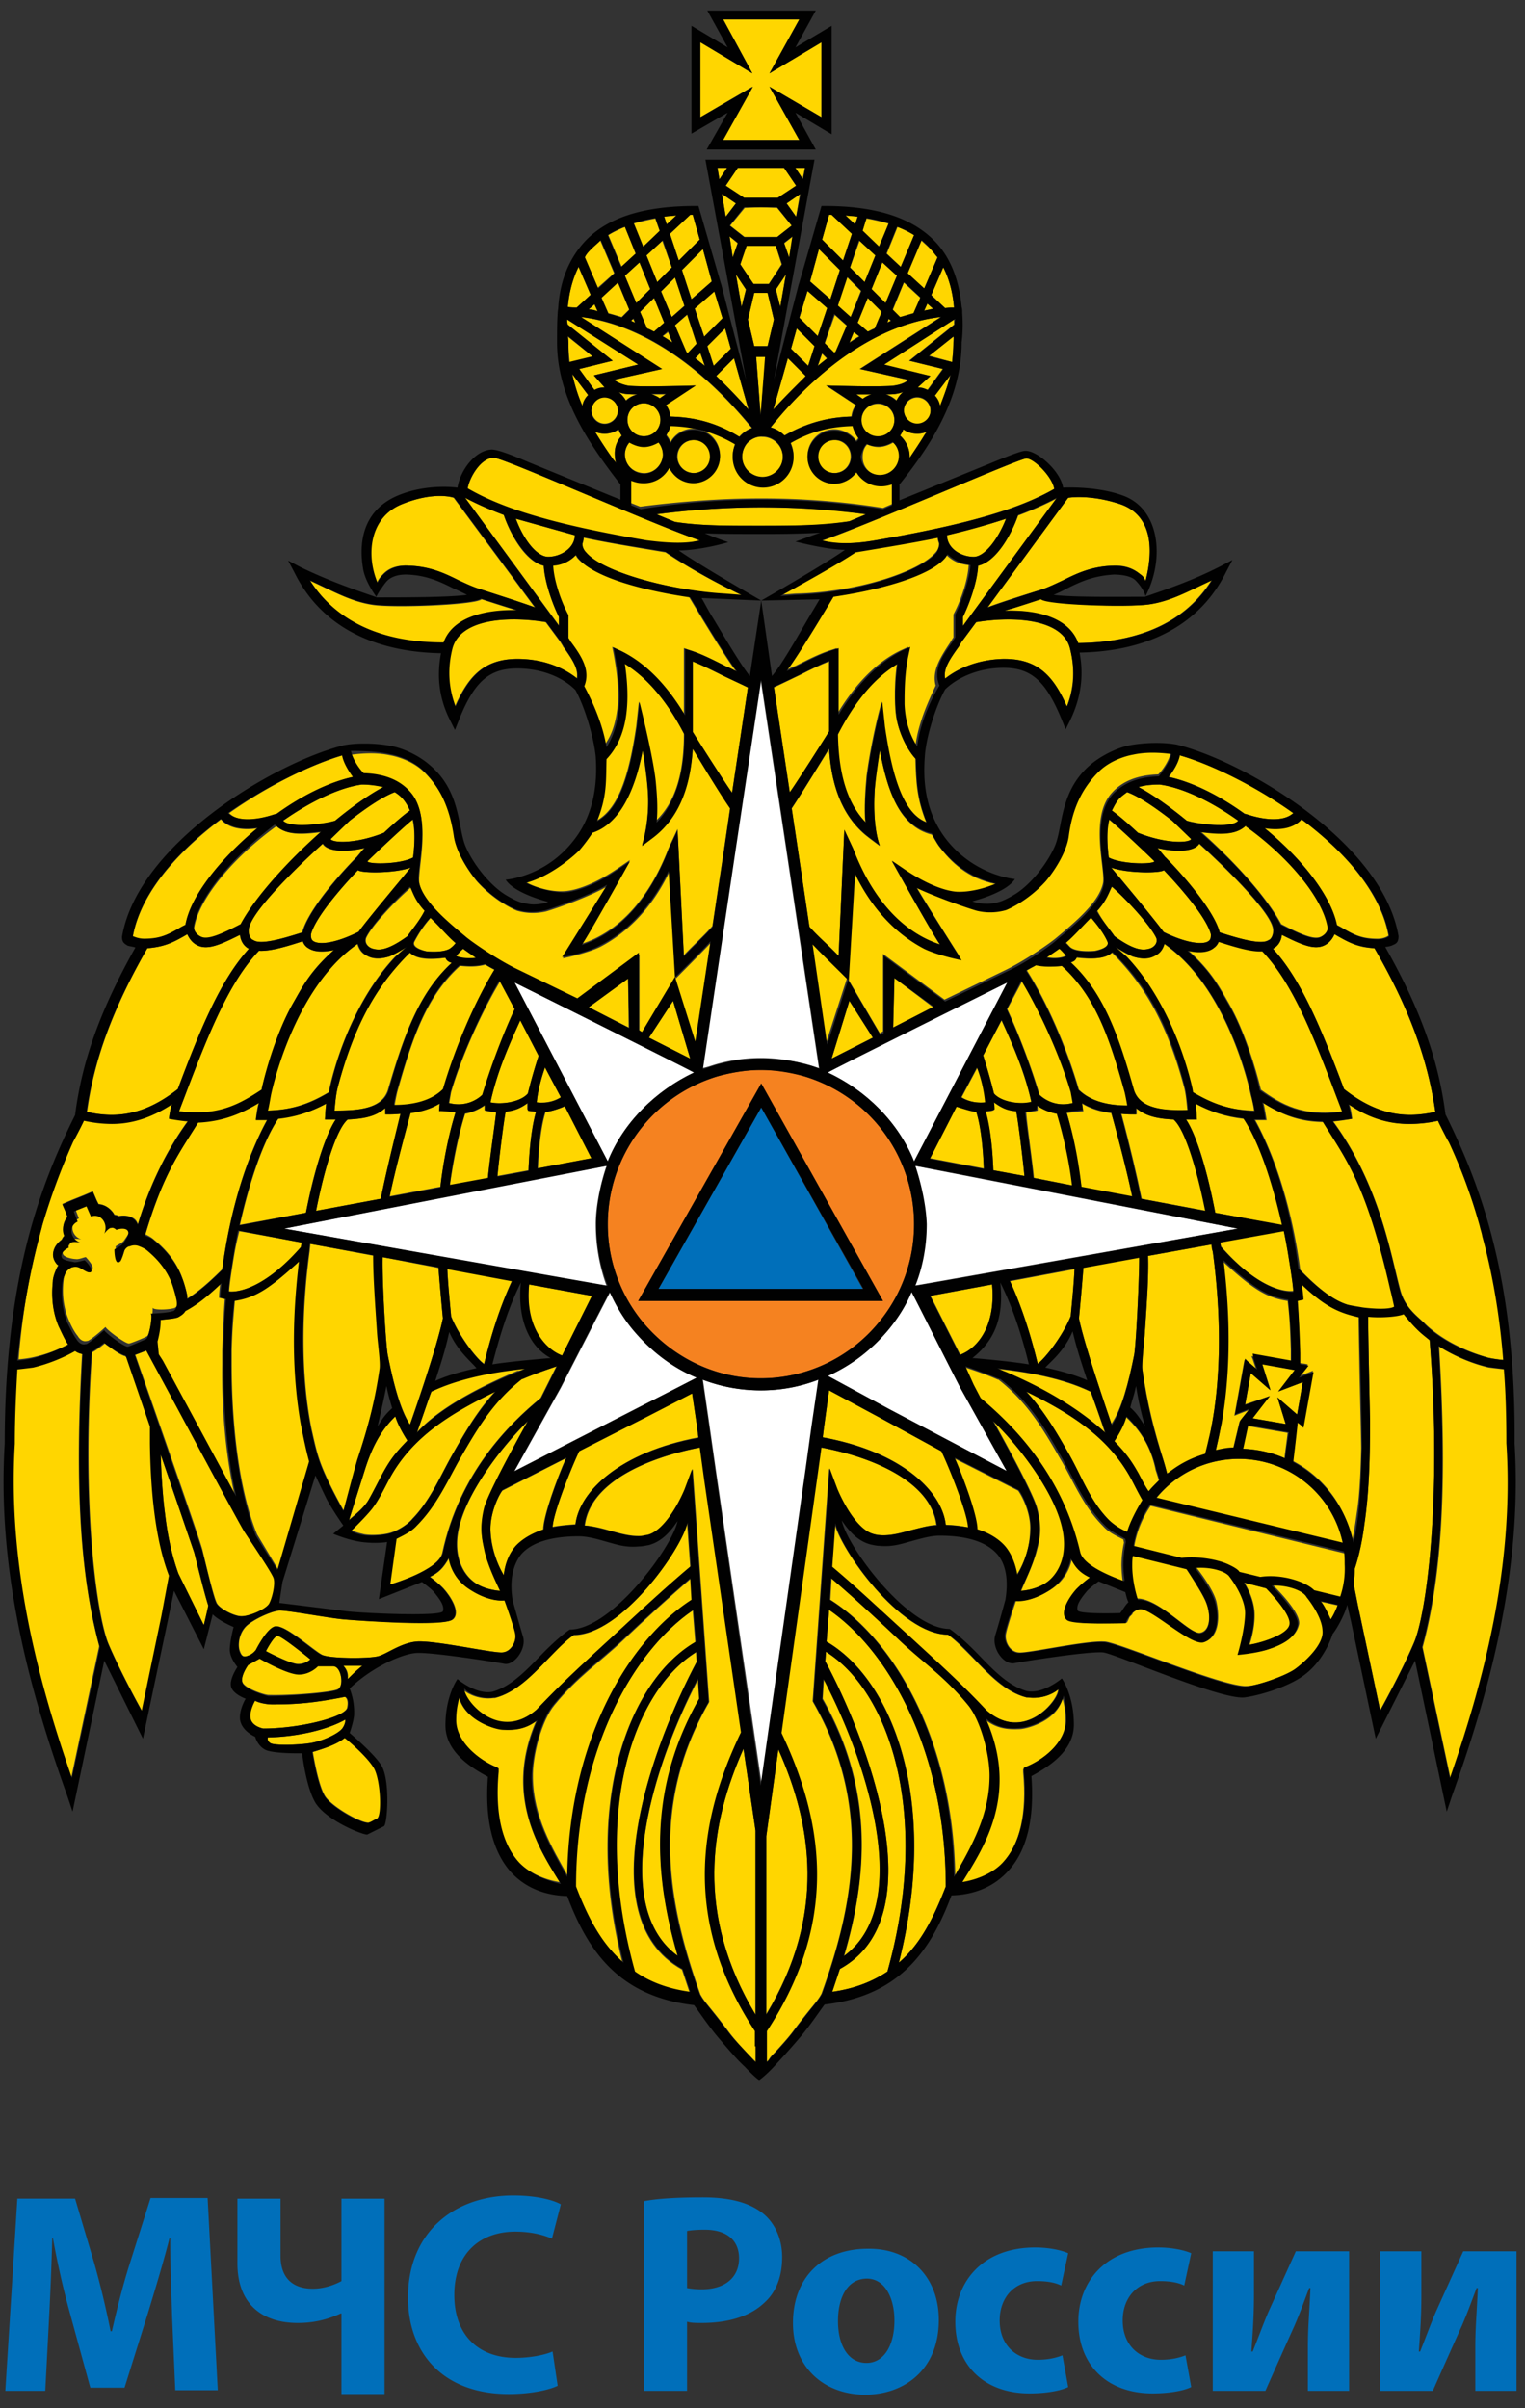
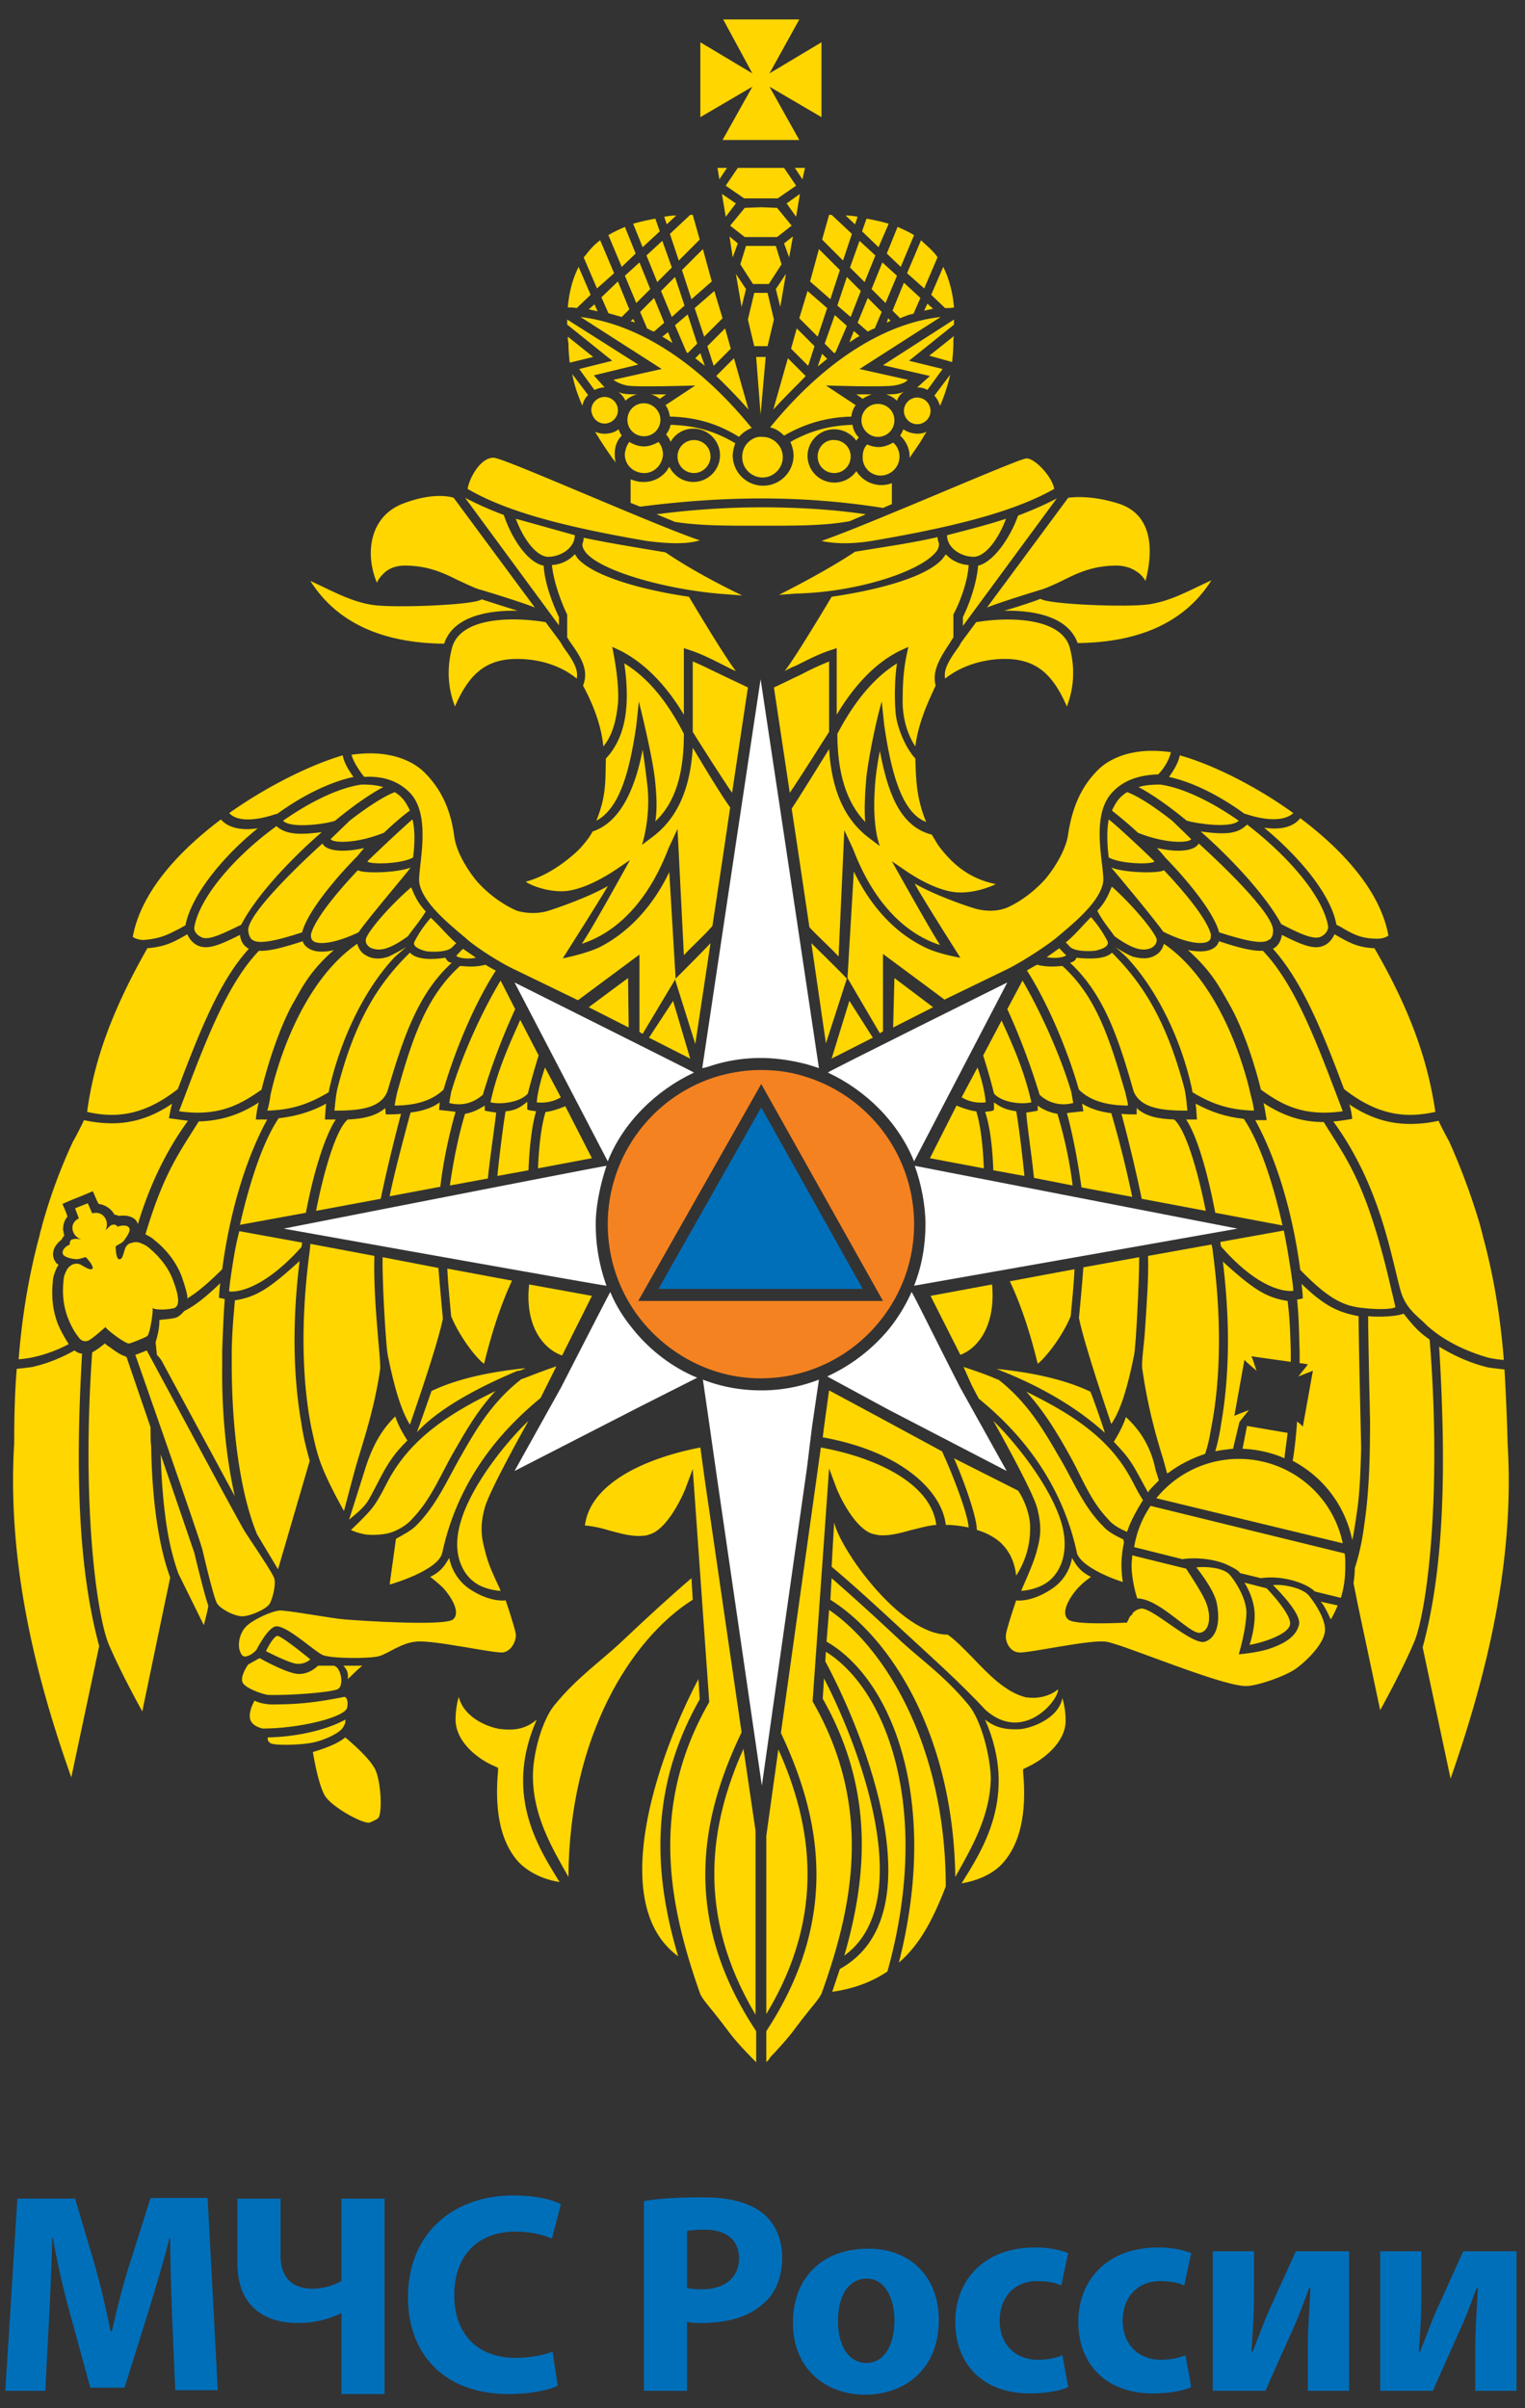
<svg xmlns="http://www.w3.org/2000/svg" width="102" height="161" fill="none">
  <rect width="100%" height="100%" fill="#333333" stroke="none" />
  <path d="M11.512 154.93c-.043-1.527-.128-3.435-.128-5.302h-.042c-.424 1.654-.976 3.478-1.442 5.005l-1.57 5.005H6.04l-1.357-4.962a55.24 55.24 0 0 1-1.145-5.048h-.043a201.12 201.12 0 0 1-.212 5.345l-.254 4.877H.356l.806-12.852h3.86l1.273 4.284a59.954 59.954 0 0 1 1.102 4.581h.085c.34-1.484.764-3.181 1.23-4.623l1.358-4.284h3.817l.679 12.852h-2.842l-.212-4.878zM18.765 146.999v3.817c0 1.484.806 2.206 2.163 2.206.679 0 1.358-.213 1.909-.509v-5.514h2.884v13.064h-2.884v-5.387h-.042c-.934.424-1.824.636-2.885.636-2.332 0-4.03-1.23-4.03-3.987v-4.326h2.885zM37.3 159.511c-.509.255-1.739.552-3.266.552-4.453 0-6.744-2.8-6.744-6.447 0-4.412 3.139-6.829 7.041-6.829 1.527 0 2.672.297 3.181.593l-.594 2.291c-.593-.255-1.4-.467-2.46-.467-2.29 0-4.072 1.4-4.072 4.242 0 2.587 1.527 4.199 4.115 4.199.89 0 1.866-.17 2.46-.424l.34 2.29zM43.068 147.168c.891-.17 2.164-.254 3.945-.254 1.782 0 3.054.339 3.945 1.018.848.636 1.357 1.739 1.357 2.969 0 1.272-.382 2.333-1.188 3.054-.975.933-2.46 1.357-4.199 1.357-.382 0-.72 0-.975-.085v4.623h-2.885v-12.682zm2.885 5.811c.254.042.551.085.975.085 1.527 0 2.503-.764 2.503-2.079 0-1.187-.806-1.908-2.29-1.908-.595 0-.976.042-1.188.085v3.817zM62.793 155.1c0 3.436-2.418 5.005-4.92 5.005-2.715 0-4.836-1.782-4.836-4.793 0-3.054 1.994-4.963 5.005-4.963 2.842-.042 4.75 1.909 4.75 4.751zm-6.744.085c0 1.611.678 2.799 1.908 2.799 1.145 0 1.867-1.145 1.867-2.842 0-1.357-.552-2.799-1.867-2.799-1.4.042-1.908 1.442-1.908 2.842zM71.445 159.596c-.51.254-1.485.424-2.588.424-3.011 0-4.962-1.867-4.962-4.793 0-2.715 1.866-4.963 5.344-4.963.763 0 1.612.127 2.206.382l-.467 2.163c-.34-.17-.848-.297-1.612-.297-1.527 0-2.502 1.103-2.502 2.63 0 1.697 1.145 2.63 2.545 2.63.678 0 1.23-.128 1.654-.297l.382 2.121zM79.674 159.596c-.509.254-1.485.424-2.587.424-3.012 0-4.963-1.867-4.963-4.793 0-2.715 1.866-4.963 5.344-4.963.764 0 1.612.127 2.206.382l-.467 2.163c-.339-.17-.848-.297-1.611-.297-1.527 0-2.503 1.103-2.503 2.63 0 1.697 1.145 2.63 2.545 2.63.679 0 1.23-.128 1.654-.297l.382 2.121zM83.872 150.519v2.884c0 1.485-.085 2.545-.17 3.818h.085c.425-1.061.68-1.782 1.06-2.672l1.825-4.03h3.563v9.331h-2.757v-2.841c0-1.443.084-2.079.17-4.03h-.086c-.381 1.018-.593 1.612-.975 2.503a586.966 586.966 0 0 0-1.951 4.368h-3.52v-9.331h2.756zM95.07 150.519v2.884c0 1.485-.084 2.545-.17 3.818h.086c.424-1.061.678-1.782 1.06-2.672l1.824-4.03h3.563v9.331h-2.757v-2.841c0-1.443.085-2.079.17-4.03h-.085c-.382 1.018-.594 1.612-.976 2.503a582.87 582.87 0 0 0-1.951 4.368h-3.52v-9.331h2.757z" fill="#006FBA" />
  <path d="M43.069 26.962c-.637 0-1.103.509-1.103 1.103 0 .636.509 1.102 1.103 1.102.636 0 1.102-.509 1.102-1.102 0-.594-.509-1.103-1.102-1.103zM43.535 26.368c.212.043.424.17.594.297l.424-.297h-1.018zM50.576 23.866l.297 3.86.34-3.86h-.637zM51.34 19.582h-.891l-.425 1.781.425 1.782h.89l.425-1.782-.425-1.781zM58.89 31.797c.679 0 1.273-.551 1.273-1.272 0-.382-.17-.721-.425-.933-.297.17-.636.297-.975.297-.297 0-.551-.085-.764-.17-.212.212-.297.509-.297.806a1.206 1.206 0 0 0 1.188 1.272zM60.46 26.199s-.213.085-.467.127c-.17.042-.68.042-.721.042.254.085.509.213.72.425.085-.255.255-.467.467-.594zM50.024 29.592c-.254.254-.381.594-.381.975 0 .764.636 1.358 1.357 1.358.763 0 1.357-.637 1.357-1.358 0-.763-.636-1.357-1.357-1.357-.382-.042-.721.127-.976.382zM50.746 35.148h.297c2.375 0 4.072 0 5.768-.296l1.103-.467c-2.29-.34-4.666-.466-6.998-.466-2.333 0-4.751.17-6.999.466l1.23.509c1.654.255 3.309.255 5.599.255zM57.277 26.368l.425.297c.17-.127.381-.212.593-.297h-1.018zM54.69 30.525c0 .636.51 1.103 1.103 1.103.636 0 1.103-.509 1.103-1.103 0-.636-.509-1.103-1.103-1.103-.594-.042-1.103.467-1.103 1.103zM41.838 26.793c.212-.212.467-.34.764-.425 0 0-.594 0-.849-.042a1.64 1.64 0 0 1-.424-.127c.212.127.382.34.51.594zM62.58 36.93c.17-.17.255-.467.212-.637a1.237 1.237 0 0 1-.085-.381c-1.654.381-3.435.636-5.514.975-1.018.679-2.587 1.612-5.09 2.884l1.103-.084c4.072-.085 8.271-1.442 9.374-2.757zM43.026 31.628c.679.043 1.273-.509 1.315-1.23 0-.297-.085-.594-.297-.848-.297.17-.636.297-.975.297-.382 0-.679-.128-.976-.297-.17.212-.254.466-.297.763-.042.721.51 1.273 1.23 1.315z" fill="#FFD600" />
  <path d="M47.734 71.202a10.8 10.8 0 0 1 3.139-.467c1.06 0 2.12.17 3.096.424.297.085.552.17.806.255l-2.248-15.015-1.654-10.986L49.219 56.4 46.97 71.414c.254-.043.509-.127.763-.212z" fill="#fff" />
  <path d="M50.915 33.325c2.757 0 5.514.212 8.144.636l.594-.255v-1.4a1.98 1.98 0 0 1-2.375-.806 1.79 1.79 0 0 1-1.485.764 1.792 1.792 0 0 1-1.781-1.781c0-.976.806-1.782 1.781-1.782.594 0 1.145.297 1.485.764a.743.743 0 0 1 .17-.212 1.475 1.475 0 0 1-.425-.849c-1.57.043-2.884.424-4.157 1.145.128.297.212.594.212.934a2.036 2.036 0 0 1-4.071 0c0-.297.085-.594.17-.849-1.358-.806-2.673-1.187-4.327-1.23-.043.255-.17.467-.297.637.127.17.255.339.297.508a1.73 1.73 0 0 1 1.527-.89c.975 0 1.781.806 1.781 1.781 0 .976-.806 1.782-1.781 1.782-.721 0-1.315-.425-1.612-1.018a1.905 1.905 0 0 1-1.781 1.018c-.382 0-.637-.128-.806-.17v1.57l.636.254c2.63-.34 5.387-.551 8.101-.551z" fill="#FFD600" />
  <path d="M47.522 30.525c0-.636-.509-1.103-1.103-1.103-.636 0-1.103.51-1.103 1.103 0 .636.51 1.103 1.103 1.103.594 0 1.103-.509 1.103-1.103zM40.227 19.879l.466 1.06.89.255.51-.51-.764-1.866-1.102 1.06zM58.296 19.327l.933.933.764-1.823-.976-.891-.721 1.781zM61.095 20.982l.467-1.06-1.103-1.019-.764 1.867.51.509c.296-.128.593-.255.89-.297zM41.796 18.437l.763 1.823.934-.933-.721-1.781-.976.89zM42.815 20.855l.466 1.102c.17.085.297.17.467.212l.678-.593-.678-1.655-.933.934zM42.475 21.575l-.128-.254-.17.17c.128 0 .213.042.298.084zM59.313 21.575l.255-.127-.17-.17-.085.297zM55.157 22.975l.637.636c.042 0 .042-.042.084-.042l.764-1.781-.806-.722-.679 1.91zM51.509 28.574c.382.084.678.297.933.551 1.4-.806 2.842-1.23 4.496-1.272.042-.297.127-.552.297-.764l-1.994-1.315s3.818.127 4.581 0c.764-.127.891-.382.891-.382l-3.224-.72 5.43-3.479c-3.818.424-7.847 3.012-11.41 7.38zM61.816 20.77c.212-.043.382-.085.594-.128l-.381-.34-.213.467zM54.69 24.502l.637-.509-.34-.34-.297.85z" fill="#FFD600" />
  <path d="M58.72 29.21c.636 0 1.103-.509 1.103-1.103 0-.636-.51-1.103-1.103-1.103-.636 0-1.103.51-1.103 1.103 0 .594.51 1.103 1.103 1.103zM56.812 22.89c.212-.127.424-.297.678-.424l-.382-.339-.296.763zM56.006 20.43l.89.764.68-1.74-.934-.933-.636 1.91zM57.362 21.576l.679.593c.17-.084.297-.17.467-.212l.466-1.102-.933-.934-.679 1.655zM76.365 80.151l4.284.806c-.594-2.969-1.4-5.514-2.12-6.108-.976-.042-1.867-.17-2.503-.763v.424c-.34 0-.679 0-1.018-.042.594 2.205 1.06 4.241 1.357 5.683zM75.856 90.586c.127-.636.34-4.963.34-6.532l-3.733.678c-.085 1.188-.297 3.394-.297 3.394.382 1.866 1.994 6.574 2.163 7.083.679-.975 1.145-2.715 1.527-4.623zM78.062 98.518c.042-.043.042-.043.085-.043.72-.551 1.569-.975 2.46-1.272.17-.51.297-1.06.381-1.612.722-3.563.68-7.847.128-11.919 0-.085-.043-.34-.085-.466l-4.242.763c.043 1.442-.085 3.139-.212 5.047-.042.764-.254 2.121-.17 2.545.34 2.333.806 4.115 1.4 6.023.085.297.17.594.255.934zM73.904 95.802c-.212-.678-.848-2.502-.975-2.757-1.697-.805-3.817-1.272-6.278-1.526.128.042.467.212.51.212 2.417.975 4.835 2.333 6.743 4.072zM66.355 85.877l-4.115.764 1.994 3.945c1.23-.467 2.375-2.036 2.12-4.709zM85.145 62.125c-.17-1.442-4.963-5.726-4.963-5.726-.34.551-1.527.594-2.8.297.17.17.595.678.552.636 1.74 1.782 3.309 3.818 3.606 5.005 1.484.467 2.841.848 3.308.51.17-.043.34-.34.297-.722zM69.408 91.18c.51-.382 1.654-1.825 2.206-3.182.085-.933.212-2.12.254-3.139l-4.326.806c.848 1.782 1.442 3.775 1.866 5.514zM76.152 52.624c.891.466 2.036 1.272 3.224 2.248.551.17 2.927.551 3.478 0-1.824-1.273-3.733-2.206-5.26-2.418-.55 0-1.017.042-1.442.17zM89.81 74.298c-.042-.127-.339-.89-.466-1.23-1.57-4.157-2.927-7.465-4.878-9.501-.679.042-1.654-.212-2.927-.636-.085.212-.212.381-.381.466-.382.255-.976.255-1.697.128 1.654 1.484 2.163 2.587 2.757 3.605 1.018 1.781 1.781 4.326 2.12 5.726 1.358.976 2.8 1.824 5.472 1.442zM80.819 62.93c.127-.084.17-.169.17-.38v-.086c-.255-.975-1.612-2.672-3.14-4.284-.254.212-2.46.212-3.52-.17.34.383 2.842 3.394 3.478 4.285 1.527.763 2.63.89 3.012.636zM79.97 73.79c.043.254.085 1.06.085 1.06h-.721c.721 1.06 1.442 3.562 1.951 6.235l4.496.848c-.466-2.12-1.357-5.302-2.587-7.126-1.188-.127-2.206-.466-3.224-1.018zM48.244 45.116c-.637-.297-1.273-.636-1.909-.89v4.708c.255.424 2.036 3.223 2.63 4.072l1.06-7.041c-.424-.213-1.357-.637-1.781-.849z" fill="#FFD600" />
  <path d="M83.66 73.237c-.382-1.781-1.994-7.507-5.811-10.137-.127.467-.382.679-.636.806-.382.212-.89.212-1.485.042a8.13 8.13 0 0 1-1.145-.636c.212.17.636.552.764.679 2.12 2.248 3.69 5.641 4.368 8.78l.043.254c1.315.806 2.502 1.188 4.114 1.23 0-.084-.085-.593-.212-1.018zM86.205 84.138s-.127-.848-.34-1.866l-4.241.763c0 .085.042.297.042.297 2.927 3.351 4.836 2.97 4.836 2.97 0-.382-.297-2.164-.297-2.164zM59.738 68.699l2.672-1.357-2.587-1.951-.085 3.308zM83.321 55.21c-.679.637-1.697.552-3.011.383 2.205 1.95 4.41 4.368 5.386 6.192 1.23.637 2.163 1.06 2.63.849.212-.085.51-.34.51-.68-.34-2.035-2.715-4.75-5.43-6.828 0 .042-.043.042-.085.085zM86.333 91.052v-.764c-.043-1.527-.085-2.29-.212-3.308-1.4-.212-2.29-.764-4.327-2.63.297 2.503.636 6.575-.127 10.9a13.36 13.36 0 0 1-.382 1.782c.382-.084.806-.127 1.188-.17l.424-1.78.127-.17.51-.637-.764.297-.212.085.042-.212.594-3.308.042-.213.17.17.636.552-.254-.764-.085-.212.212.042 2.418.34z" fill="#FFD600" />
  <path d="M61.138 77.649l6.235-11.962s-12.046 5.981-12.004 6.023c2.545 1.188 4.708 3.309 5.769 5.939z" fill="#fff" />
  <path d="M55.454 48.934v-4.708c-.636.254-1.273.551-1.909.89-.467.212-1.315.636-1.781.849l1.06 7.04c.594-.848 2.375-3.69 2.63-4.071zM55.623 70.777l2.757-1.4-1.57-2.46-1.187 3.86z" fill="#FFD600" />
  <path d="M82.77 82.145l-21.59-4.2c.424 1.146.721 2.63.721 3.903 0 1.442-.254 2.842-.763 4.114.042 0 21.632-3.817 21.632-3.817z" fill="#fff" />
  <path d="M64.318 73.365c.764.467 1.527.34 1.612.34-.085-.934-.382-1.867-.551-2.333l-1.06 1.993zM72.335 79.388l3.393.636a71.237 71.237 0 0 0-1.4-5.599c-.72-.084-1.4-.297-1.95-.636l.084.51s-.89.084-1.103.126c.425 1.527.764 3.436.976 4.963zM65.76 70.565c.255.806.552 1.824.722 2.545.466.552 1.696.764 2.502.594-.466-2.12-1.315-3.987-1.993-5.472l-1.23 2.333zM62.198 77.437l3.606.679c-.043-1.146-.17-2.757-.51-3.818-.254 0-.933-.212-1.314-.382l-1.782 3.521zM66.44 78.243l2.078.381c-.084-.975-.424-3.732-.551-4.326-.466-.085-.848-.127-1.484-.594v.51c-.128.084-.34.084-.594.126.381 1.103.509 2.757.551 3.903zM79.42 74.255c-.043-.381-.086-1.018-.213-1.527-1.23-4.623-2.842-7.04-4.835-9.034-.467.466-1.57.424-2.376.34-.042.126-.127.254-.424.338 2.29 2.121 3.266 5.133 4.242 8.568.466 1.23 2.12 1.315 3.605 1.315zM44.299 22.508c.212.128.424.255.678.425l-.296-.722-.382.297zM39.378 20.684c.212.043.382.085.594.128l-.212-.467-.382.34zM26.145 102.462c.424-.127 1.103-.509 1.442-.933 1.23-1.273 1.866-2.884 2.715-4.369.806-1.4 1.611-2.842 2.841-4.157-3.053 1.485-5.556 3.097-7.083 5.811-.212.382-.679 1.358-1.06 1.867-.34.509-1.527 1.611-1.527 1.611s.339.17.763.255c.424.127 1.4.085 1.909-.085zM35.137 91.476c-2.46.255-4.581.721-6.278 1.527-.085.254-.72 2.078-.975 2.757 1.57-1.697 4.326-3.096 6.744-4.114.042.042.382-.085.509-.17zM25.594 84.054c-.043 1.527.212 5.853.339 6.532.382 1.908.848 3.648 1.485 4.665.17-.509 1.823-5.217 2.205-7.083 0 0-.212-2.248-.297-3.393l-3.732-.721zM39.59 86.64l-4.198-.763c-.297 2.715.89 4.284 2.205 4.751l1.994-3.987zM24.618 100.341c.255-.424.764-1.442 1.018-1.909.51-.89.849-1.357 1.612-2.12 0 0-.594-.891-.806-1.612-.976.933-1.57 2.078-2.036 3.563-.17.551-1.06 3.35-1.06 3.35.17-.169.933-.721 1.272-1.272z" fill="#FFD600" />
  <path d="M39.845 81.848c0-1.273.34-2.757.721-3.902 0-.043-21.59 4.199-21.59 4.199s21.59 3.86 21.59 3.817a11.985 11.985 0 0 1-.72-4.114z" fill="#fff" />
-   <path d="M35.9 73.704c.043 0 .849.128 1.612-.339l-1.06-1.993c-.17.509-.467 1.4-.552 2.332zM31.107 74.468c-.467 1.527-.806 3.308-1.018 4.793l2.545-.467c.085-1.018.509-3.902.551-4.41 0 0-.382-.043-.763-.128v-.34c-.255.17-.764.467-1.315.552zM39.59 77.437l-1.78-3.478c-.383.17-1.061.381-1.316.381-.339 1.06-.466 2.672-.509 3.775l3.606-.678zM32.38 91.18c.424-1.74 1.018-3.733 1.866-5.557l-4.326-.806c.042 1.018.17 2.206.254 3.182.552 1.357 1.697 2.841 2.206 3.18zM17.874 74.255c1.612-.042 2.757-.424 4.114-1.23l.043-.254c.72-3.139 2.248-6.532 4.369-8.78.127-.127.593-.51.763-.679-.297.212-.976.552-1.145.636-.594.212-1.103.17-1.485-.042-.254-.127-.509-.34-.636-.806-3.817 2.63-5.43 8.356-5.81 10.137-.043.425-.17.934-.213 1.018zM32.804 73.704c.806.17 2.036-.042 2.502-.593.17-.679.467-1.74.721-2.545l-1.23-2.376c-.678 1.527-1.527 3.351-1.993 5.514zM27.46 58.01c-1.061.383-3.267.383-3.521.17-1.527 1.612-2.885 3.309-3.14 4.284v.085c0 .17.043.297.17.382.382.254 1.485.127 3.012-.594.636-.933 3.181-3.902 3.478-4.326zM27.46 74.383c-.595 2.205-1.104 4.157-1.4 5.599l3.393-.637c.17-1.527.551-3.393 1.018-5.005-.212-.042-1.103-.127-1.103-.127l.042-.509c-.509.382-1.23.594-1.95.679zM68.306 106.364s1.06-.042 1.824-.636c.806-.636 1.4-1.951.89-3.817-.678-2.418-3.011-5.387-4.58-6.914 0 0 2.587 4.581 2.926 5.811.382 1.442.17 2.163-.042 2.969-.297 1.018-.806 2.036-1.018 2.587zM75.644 98.857c-1.485-2.757-3.987-4.327-6.999-5.811 1.188 1.315 2.037 2.714 2.842 4.157.849 1.484 1.4 3.096 2.63 4.368.297.382.848.679 1.273.849 0-.043 0-.085.042-.127.17-.552.636-1.4 1.018-1.994-.34-.509-.636-1.145-.806-1.442zM80.267 109.163c.722-.127.764-1.314.297-2.248-.297-.636-1.23-2.035-1.23-2.035l-3.605-.891c0 .212-.043.424-.043.636 0 .721.17 1.612.382 2.248 1.485 0 3.52 2.418 4.2 2.29zM84.424 91.18l.55 1.738-1.314-1.145-.382 2.12 1.654-.55-1.187 1.484 2.248.382-.551-1.782 1.314 1.145.382-2.163-1.612.594 1.103-1.4-2.206-.424zM90.234 73.832c.128.212.212.975.212.975s-.975.17-1.272.17c3.139 4.284 3.86 8.992 4.496 11.282.297 1.103.975 1.612 1.57 2.163.211.213 1.484 1.528 4.24 2.333.298.085.976.17 1.104.17-.255-3.224-.764-5.938-1.4-8.271-.043-.212-.127-.467-.17-.679a44.48 44.48 0 0 0-2.078-5.64s-.51-.934-.721-1.4a8.668 8.668 0 0 1-1.867.211c-1.272 0-2.587-.296-4.114-1.314zM12.996 61.997c-.043.34.297.594.509.679.466.212 1.4-.255 2.63-.849.933-1.823 3.138-4.241 5.386-6.192-1.315.17-2.332.212-3.011-.382-.043-.042-.085-.042-.043 0-2.757 1.993-5.132 4.75-5.471 6.744zM39.378 67.342l2.672 1.357-.042-3.308-2.63 1.95zM43.408 69.378l2.757 1.4-1.145-3.86-1.612 2.46zM20.758 83.163c0 .127-.042.382-.042.467-.552 4.072-.594 8.356.127 11.919.127.55.297 1.4.552 2.12.466 1.358 1.611 3.351 1.611 3.351.212-.763.636-2.46.933-3.436.594-1.95 1.146-3.732 1.485-6.023.042-.424-.127-1.824-.17-2.545-.17-1.95-.254-3.605-.212-5.047l-4.284-.806z" fill="#FFD600" />
+   <path d="M35.9 73.704c.043 0 .849.128 1.612-.339l-1.06-1.993c-.17.509-.467 1.4-.552 2.332zM31.107 74.468c-.467 1.527-.806 3.308-1.018 4.793l2.545-.467c.085-1.018.509-3.902.551-4.41 0 0-.382-.043-.763-.128v-.34c-.255.17-.764.467-1.315.552zM39.59 77.437l-1.78-3.478c-.383.17-1.061.381-1.316.381-.339 1.06-.466 2.672-.509 3.775l3.606-.678zM32.38 91.18c.424-1.74 1.018-3.733 1.866-5.557l-4.326-.806c.042 1.018.17 2.206.254 3.182.552 1.357 1.697 2.841 2.206 3.18zM17.874 74.255c1.612-.042 2.757-.424 4.114-1.23l.043-.254c.72-3.139 2.248-6.532 4.369-8.78.127-.127.593-.51.763-.679-.297.212-.976.552-1.145.636-.594.212-1.103.17-1.485-.042-.254-.127-.509-.34-.636-.806-3.817 2.63-5.43 8.356-5.81 10.137-.043.425-.17.934-.213 1.018zM32.804 73.704c.806.17 2.036-.042 2.502-.593.17-.679.467-1.74.721-2.545l-1.23-2.376c-.678 1.527-1.527 3.351-1.993 5.514zM27.46 58.01c-1.061.383-3.267.383-3.521.17-1.527 1.612-2.885 3.309-3.14 4.284v.085c0 .17.043.297.17.382.382.254 1.485.127 3.012-.594.636-.933 3.181-3.902 3.478-4.326zM27.46 74.383c-.595 2.205-1.104 4.157-1.4 5.599l3.393-.637c.17-1.527.551-3.393 1.018-5.005-.212-.042-1.103-.127-1.103-.127l.042-.509c-.509.382-1.23.594-1.95.679zM68.306 106.364s1.06-.042 1.824-.636c.806-.636 1.4-1.951.89-3.817-.678-2.418-3.011-5.387-4.58-6.914 0 0 2.587 4.581 2.926 5.811.382 1.442.17 2.163-.042 2.969-.297 1.018-.806 2.036-1.018 2.587zM75.644 98.857c-1.485-2.757-3.987-4.327-6.999-5.811 1.188 1.315 2.037 2.714 2.842 4.157.849 1.484 1.4 3.096 2.63 4.368.297.382.848.679 1.273.849 0-.043 0-.085.042-.127.17-.552.636-1.4 1.018-1.994-.34-.509-.636-1.145-.806-1.442zM80.267 109.163c.722-.127.764-1.314.297-2.248-.297-.636-1.23-2.035-1.23-2.035l-3.605-.891c0 .212-.043.424-.043.636 0 .721.17 1.612.382 2.248 1.485 0 3.52 2.418 4.2 2.29zM84.424 91.18zM90.234 73.832c.128.212.212.975.212.975s-.975.17-1.272.17c3.139 4.284 3.86 8.992 4.496 11.282.297 1.103.975 1.612 1.57 2.163.211.213 1.484 1.528 4.24 2.333.298.085.976.17 1.104.17-.255-3.224-.764-5.938-1.4-8.271-.043-.212-.127-.467-.17-.679a44.48 44.48 0 0 0-2.078-5.64s-.51-.934-.721-1.4a8.668 8.668 0 0 1-1.867.211c-1.272 0-2.587-.296-4.114-1.314zM12.996 61.997c-.043.34.297.594.509.679.466.212 1.4-.255 2.63-.849.933-1.823 3.138-4.241 5.386-6.192-1.315.17-2.332.212-3.011-.382-.043-.042-.085-.042-.043 0-2.757 1.993-5.132 4.75-5.471 6.744zM39.378 67.342l2.672 1.357-.042-3.308-2.63 1.95zM43.408 69.378l2.757 1.4-1.145-3.86-1.612 2.46zM20.758 83.163c0 .127-.042.382-.042.467-.552 4.072-.594 8.356.127 11.919.127.55.297 1.4.552 2.12.466 1.358 1.611 3.351 1.611 3.351.212-.763.636-2.46.933-3.436.594-1.95 1.146-3.732 1.485-6.023.042-.424-.127-1.824-.17-2.545-.17-1.95-.254-3.605-.212-5.047l-4.284-.806z" fill="#FFD600" />
  <path d="M40.651 77.649c1.018-2.588 3.224-4.75 5.769-5.939.042 0-12.004-6.022-12.004-6.022l6.235 11.96z" fill="#fff" />
  <path d="M35.349 94.997c-1.612 1.527-3.945 4.496-4.58 6.914-.51 1.866.084 3.181.89 3.817.72.594 1.824.636 1.824.636-.212-.551-.764-1.527-1.018-2.587-.212-.806-.424-1.569-.043-2.969.34-1.23 2.927-5.81 2.927-5.81zM11.681 87.447c.255-.127.255-.467.213-.721-.043-.424-.255-.933-.34-1.188-.466-1.188-1.357-1.909-1.654-2.163-.212-.17-.594-.297-.594-.297a.827.827 0 0 0-.551.042h-.043c-.127.043-.212.128-.297.255-.084.127-.17.636-.296.763-.043.043-.043.043-.085.043-.297.127-.297-.849-.297-.849.085-.084.424-.212.551-.381.085-.127.382-.51.382-.721 0-.34-.467-.34-.806-.212-.085-.128-.212-.17-.34-.128h-.042c-.17.085-.424.382-.424.382.297-.636-.17-1.357-.89-1.145l-.297-.679-.425.17-.424.17.255.678c-.679.297-.51 1.188.17 1.4 0 0-.425-.085-.594 0H4.81c-.127.085-.17.212-.127.34-.34.126-.636.466-.424.72.17.17.636.255.806.255.212.042.551-.127.678-.127 0 0 .679.72.382.805H6.04c-.17 0-.594-.296-.72-.339-.17-.042-.255-.042-.383 0h-.042c-.17.085-.34.212-.424.382 0 0-.212.382-.212.636-.043.382-.17 1.527.34 2.715.084.212.338.763.593 1.06.127.212.34.424.636.34h.043c.296-.128 1.145-.891 1.187-.934.043.17 1.357 1.146 1.57 1.103 0 .043 1.272-.466 1.23-.509.17-.127.424-1.739.339-1.909 0 .213 1.103.17 1.485.043-.043 0-.043 0 0 0zM26.4 52.963c-.764.297-1.867 1.018-3.012 1.909l-1.273 1.23c.128.254 1.654.339 3.563-.424.679-.637 1.315-1.188 1.74-1.485-.128-.255-.255-.509-.425-.721a2.23 2.23 0 0 0-.594-.51z" fill="#FFD600" />
  <path d="M46.632 92.113c-1.654-.679-3.139-1.824-4.242-3.181-.636-.764-1.188-1.612-1.57-2.545 0-.043-1.696 3.266-3.308 6.404l-3.096 5.557 8.44-4.327 3.776-1.908z" fill="#fff" />
  <path d="M58.975 88.168a10.257 10.257 0 0 0 2.163-6.32 10.32 10.32 0 0 0-7.338-9.883c-.933-.297-1.908-.424-2.926-.424-1.018 0-1.994.17-2.885.424a10.32 10.32 0 0 0-7.338 9.883c0 2.375.806 4.58 2.164 6.32 1.866 2.375 4.793 3.987 8.059 3.987 3.308 0 6.235-1.57 8.1-3.987zM42.687 86.98l8.229-14.506L59.06 86.98H42.687z" fill="#F58220" />
  <path d="M29.58 103.819c1.145-5.344 4.454-8.61 6.575-10.35l.466-.932.594-1.188c-.764.255-1.527.551-2.29.848h-.043c-1.951 1.527-3.011 3.309-4.114 5.26-.849 1.485-1.57 3.181-2.927 4.538-.34.34-.764.552-1.357.891l-.424 3.054c.042 0 3.266-.933 3.52-2.121z" fill="#FFD600" />
  <path d="M50.915 74.043l-6.871 12.131h13.658l-6.787-12.13z" fill="#006FBA" />
  <path d="M10.875 91.094l4.835 8.95c-.594-2.587-.89-5.726-.848-8.78v-.933c.042-1.23.085-2.29.17-3.478l-.382-.085c0-.34.085-1.018.085-.976-.933.891-1.655 1.485-2.418 1.867a1.72 1.72 0 0 1-.424.381c-.043 0-.043.043-.085.043-.212.085-.806.127-1.145.17 0 .339-.043.805-.255 1.484l.085.848c.17.17.297.34.382.51zM18.595 104.922l2.121-7.253c-.212-.763-.424-1.57-.551-2.46-.764-4.327-.424-8.44-.127-10.9-2.037 1.865-2.927 2.417-4.327 2.629-.085 1.06-.17 1.781-.212 3.308v.933c0 4.157.509 8.526 1.697 11.41l1.4 2.333zM46.843 23.611l-.34.34.637.509-.297-.849zM45.148 21.745l.763 1.781.085.085.636-.636-.636-1.951-.849.721zM33.822 74.298c-.127.594-.467 3.35-.552 4.326l2.079-.381c.042-1.146.17-2.8.509-3.945-.255-.043-.467-.043-.594-.127v-.51c-.594.51-.976.594-1.442.637zM10.323 82.908c.382.297 1.315 1.103 1.824 2.418.085.255.297.848.382 1.315v.17c.636-.382 1.4-1.019 2.333-1.952.509-3.817 1.57-7.38 3.011-10.01h-.763s.085-.848.212-1.145c-1.06.679-2.29 1.23-4.03 1.273-1.23 1.993-2.332 3.393-3.563 7.55.17.084.425.212.594.381zM44.51 36.93c-2.035-.34-3.86-.637-5.471-.976 0 .17-.043.297-.085.424v.043c0 .17.085.339.255.551 1.102 1.273 5.598 2.503 9.331 2.757l1.103.085c-2.375-1.145-4.072-2.163-5.132-2.884zM44.256 24.671l-3.223.721s.297.255.89.382c.594.127 4.581 0 4.581 0l-1.993 1.315c.17.212.254.51.297.764 1.739.042 3.18.466 4.623 1.357.212-.255.509-.467.848-.594-3.563-4.369-7.592-6.956-11.452-7.423l5.43 3.478zM74.795 53.472c-.17.212-.297.466-.424.721.424.34 1.06.848 1.74 1.485 1.908.763 3.435.678 3.562.424l-1.272-1.23c-1.146-.891-2.206-1.612-3.012-1.91a2.232 2.232 0 0 0-.594.51zM15.626 84.138s-.297 1.782-.297 2.206c0 0 1.866.34 4.835-2.97 0-.042.043-.211.043-.296l-4.2-.764a19.682 19.682 0 0 0-.381 1.824zM30.174 73.025l-.127.721c1.145.297 1.909-.254 2.248-.551a43.344 43.344 0 0 1 2.163-5.726l-.975-1.909c-1.23 2.036-2.588 5.005-3.309 7.465zM11.977 74.298c2.673.382 4.115-.466 5.515-1.442.339-1.4 1.102-3.945 2.078-5.726.594-1.018 1.103-2.163 2.757-3.605-.721.17-1.315.127-1.697-.128-.212-.127-.339-.297-.381-.466-1.315.424-2.248.678-2.927.636-1.951 2.036-3.308 5.344-4.878 9.501-.127.34-.424 1.103-.467 1.23zM30.514 63.906c.127.127.678.255 1.315.127-.043-.042-.68-.466-.849-.593-.085.042-.34.339-.466.466zM20.461 81.085c.509-2.715 1.273-5.133 1.994-6.235h-.721s.042-.806.084-1.06c-1.018.55-2.036.847-3.18.975-1.23 1.823-2.122 5.047-2.588 7.125l4.411-.805zM25.763 74.086c-.636.551-1.527.721-2.503.763-.72.594-1.527 3.097-2.12 6.108l4.326-.806c.297-1.442.764-3.435 1.357-5.683-.339.042-.678.042-1.018.042l-.042-.424zM30.217 64.373c-.255-.043-.34-.17-.424-.34-.806.127-1.909.17-2.375-.34-2.036 1.994-3.648 4.412-4.836 9.035-.127.51-.17 1.146-.212 1.527 1.485 0 3.139-.084 3.563-1.357 1.018-3.436 1.994-6.447 4.284-8.525z" fill="#FFD600" />
  <path d="M32.465 64.5c-.764.212-1.485.085-1.697.085-2.248 2.036-3.18 4.793-4.199 8.44-.042.17-.17.806-.17.891 1.23 0 2.418-.254 3.266-1.06.849-2.884 2.164-5.896 3.479-7.932v-.042c-.255-.128-.467-.255-.68-.382zM18.934 54.872c.509.551 2.926.212 3.478 0 1.187-.976 2.332-1.782 3.223-2.248-.424-.128-.89-.17-1.442-.17-1.527.212-3.436 1.145-5.26 2.418zM28.817 61.361a7.81 7.81 0 0 0-1.102 1.612c-.17.382.636.594.848.636 0 0 1.23.128 1.654-.254l.297-.297c-.551-.467-1.103-1.145-1.697-1.697zM44.214 19.455l.72 1.739.85-.764-.637-1.909-.933.934zM16.898 62.846c.467.34 1.867-.042 3.309-.509.297-1.188 1.866-3.224 3.605-5.005 0 .042.382-.467.552-.636-1.273.297-2.503.254-2.8-.297 0 0-4.793 4.284-4.962 5.726 0 .382.17.679.296.721zM24.575 57.587c.085.212 2.206.212 3.054-.255.127-1.018.127-1.866-.042-2.545-.424.34-2.545 2.333-3.012 2.8zM24.49 62.718c-.127.425.255.68.51.721.338.085.89.17 2.29-.848.254-.382.806-1.018 1.187-1.654-.678-.721-.848-1.357-.975-1.612-1.146.976-2.673 2.63-3.012 3.393zM69.154 78.752l2.588.509c-.17-1.485-.552-3.266-1.018-4.793-.552-.085-1.06-.34-1.315-.552v.34c-.382.085-.764.127-.764.127 0 .467.425 3.35.51 4.369zM47.523 63.058c-.51.551-2.418 2.46-2.376 2.417l1.358 4.327 1.017-6.744zM11.893 72.813c1.526-4.03 2.841-7.295 4.75-9.374-.042-.042-.085-.042-.127-.084-.297-.212-.424-.51-.467-.849-1.272.636-2.12 1.018-2.8.721-.296-.127-.55-.381-.72-.763-.085.042-.212.127-.297.17-.679.381-1.273.678-2.375.763-2.29 4.03-3.563 7.423-4.03 10.943 1.697.382 3.648.382 6.066-1.527zM5.489 90.5c-.17 0-.34-.084-.51-.211-.89.509-1.866.89-2.799 1.102-.254.043-1.018.128-1.06.128-.127 1.527-.17 3.18-.17 4.962-.509 8.399 1.654 16.245 3.818 22.353l1.866-8.78C5.36 105.346 4.98 99.281 5.489 90.501z" fill="#FFD600" />
  <path d="M4.598 89.865a9.31 9.31 0 0 1-.679-1.23c-.551-1.315-.424-2.545-.381-3.012v-.042c.042-.382.254-.806.296-.891.043-.043.043-.085.085-.127-.042-.043-.085-.043-.127-.085-.212-.255-.297-.552-.212-.849.085-.339.297-.55.551-.763a.889.889 0 0 1 .17-.254c-.042-.128-.042-.255-.085-.382 0-.34.085-.636.297-.89l-.085-.255-.254-.594.594-.255.424-.17.424-.17.594-.254.254.594.127.255c.297.042.594.17.849.424.085.085.17.212.212.297.085 0 .212.042.297.085.297-.043.636-.043.933.127.17.085.297.254.34.424.635-2.12 1.653-4.58 3.35-6.914-.34-.042-1.272-.17-1.272-.17s.127-.72.212-.975c-1.485 1.018-2.842 1.315-4.03 1.315a8.989 8.989 0 0 1-1.866-.212c-.212.466-.721 1.442-.721 1.4a35.912 35.912 0 0 0-2.079 5.64c-.042.213-.127.425-.17.68-.635 2.332-1.144 5.047-1.399 8.27a7.06 7.06 0 0 0 1.103-.17 9.22 9.22 0 0 0 2.248-.847zM27.46 53.048c1.484 1.654.424 5.132.593 6.023.255 1.272 1.824 2.587 3.096 3.647.382.382 2.036 1.527 3.309 2.121l4.199 2.036 4.114-3.054v5.175l.212.127 2.206-3.69-.424-7.126c-1.145 2.375-2.757 4.03-4.623 5.005-.976.467-2.503.764-2.503.764s2.884-4.539 3.012-4.836c-1.146.679-3.267 1.442-4.115 1.697a3.83 3.83 0 0 1-1.95-.042c-.213-.085-1.485-.637-2.673-1.952-.636-.763-1.4-1.993-1.527-3.011-.255-1.909-.933-3.224-1.994-4.284-.933-.933-2.29-1.145-2.29-1.145-.764-.17-1.654-.17-2.587-.043.084.382.466 1.018.848 1.485 1.357-.085 2.375.34 3.096 1.103zM11.936 62.125c.17-.085.297-.17.466-.255.382-1.95 2.376-4.495 4.836-6.49-1.103.17-1.994-.041-2.46-.593-2.376 1.782-5.302 4.581-5.896 7.847.085.085.382.212.72.212 1.146-.085 1.655-.382 2.334-.721zM18.383 54.448l.17-.043c1.696-1.23 3.52-2.12 5.09-2.46-.34-.467-.637-.976-.721-1.442-1.91.551-4.836 1.909-7.593 3.86.594.636 1.909.466 3.054.085zM10.069 95.421l-1.612-4.708c-.042 0-.085 0-.085-.042-.212-.043-.509-.213-1.018-.594a2.353 2.353 0 0 1-.34-.255c-.254.212-.593.467-.847.594-.722 10.137.296 17.56 1.102 19.511.849 1.994 2.248 4.496 2.248 4.496l1.315-6.32.552-2.629c-.891-2.418-1.23-5.769-1.273-8.823-.042-.085-.042-1.188-.042-1.23zM22.921 115.526c.255-.382.17-.551.17-.551-1.146.636-3.097 1.145-5.175 1.187 0 0-.085.212.17.382.254.17 1.824.127 2.63 0 .848-.127 1.95-.636 2.205-1.018zM23.218 114.169c.128-.636-.17-.721-.17-.721-2.12.424-3.308.509-4.877.509-.297 0-.848-.085-1.145-.255 0 0-.424.721-.297 1.23s.848.637.848.637c2.46 0 5.514-.764 5.641-1.4zM20.928 117.138s.34 2.163.806 2.926c.466.764 2.63 1.951 3.011 1.782a2.82 2.82 0 0 0 .51-.255c.338-.169.254-2.46-.17-3.308-.425-.848-1.994-2.121-1.994-2.121-.51.424-1.315.721-2.163.976zM12.996 103.819l-2.248-6.574c.043 1.314.127 2.757.297 4.029.17 1.442.466 2.757.89 3.945l1.697 3.435s.34-1.272.297-1.314c-.254-.679-.933-3.521-.933-3.521zM20.758 110.945s-1.909-1.57-2.206-1.57c-.296.043-.763 1.018-.763 1.018s1.697.891 2.163.849a1.2 1.2 0 0 0 .806-.297zM18.043 107.212c.212-.381.424-1.314.297-1.696-.127-.382-1.485-2.375-1.951-3.097-.382-.593-4.92-9.076-6.575-12.13-.085.042-.636.254-.763.296 1.145 3.267 4.369 12.471 4.496 13.064.17.722.763 3.224.975 3.563.213.34 1.06.806 1.612.849.51.042 1.697-.467 1.909-.849z" fill="#FFD600" />
  <path d="M22.582 112.939c.467-.212.212-1.57-.297-1.57h-1.018s-.509.552-1.272.552c-.764 0-2.63-1.061-2.63-1.061l-.763.425s-.552.763-.382 1.187c.17.424 1.485.848 1.739.848 1.442.043 4.157-.169 4.623-.381zM23.26 112.26c.425-.382.552-.552.976-.891h-1.272c.297.297.34.594.297.891zM40.439 28.32c.466 0 .89-.382.89-.891a.896.896 0 0 0-.89-.89.896.896 0 0 0-.891.89c.042.509.424.89.89.89zM41.075 18.267l-.933-2.206c-.212.17-.467.382-.636.594-.17.17-.297.382-.467.552l.89 2.078 1.146-1.018zM41.372 28.701c-.254.212-.594.297-.933.297-.212 0-.424-.042-.636-.127.382.636.806 1.272 1.23 1.866 0 0 .085.085.17.212-.085-.212-.085-.424-.085-.636 0-.467.17-.89.466-1.188a1.982 1.982 0 0 1-.212-.424zM38.954 27.131c.042-.254.17-.509.382-.72l-1.06-1.4c.127.72.381 1.442.678 2.12zM39.505 19.71l-.805-1.867c-.382.763-.637 1.654-.722 2.714.213 0 .382 0 .594.043l.933-.89zM37.767 59.58c.721-.043 1.909-.425 3.436-1.442l.933-.637s-2.588 4.708-3.224 5.6c2.503-.807 4.539-3.055 5.811-6.406l.594-1.272.424 8.44c.636-.678 1.315-1.272 1.909-1.95l.763-5.048.425-2.884c-.722-.976-2.418-3.86-2.503-3.987-.17 2.8-1.06 4.75-2.715 5.98l-.678.51s.551-1.655.382-3.733a64.158 64.158 0 0 0-.34-2.63c-.509 2.672-1.527 4.878-3.35 5.471-.128.255-.382.637-.891 1.188 0 0-1.612 1.654-3.563 2.163 0 .085 1.272.721 2.587.637zM38.742 24.672l1.018 1.4c.212-.085.425-.17.679-.17l-.721-.806 2.97-.721-4.752-3.012v.34l3.012 2.417-2.206.552z" fill="#FFD600" />
  <path d="M37.978 22.508c0 .128 0 .255.043.425 0 .466.042.89.085 1.314l1.57-.381-1.698-1.358zM41.33 47.067c.126-1.527-.383-3.817-.383-3.817l.552.254c1.909.976 3.308 2.715 4.241 4.284v-4.453l.382.127c.806.254 1.612.678 2.375 1.06.255.128.467.255.721.34-.72-.891-3.138-4.963-3.138-4.963-2.927-.424-6.32-1.315-7.423-2.545-.085-.085-.127-.212-.212-.297a2.262 2.262 0 0 1-1.527.721c.085.976.551 2.333.976 3.224l.042.085v1.527l.085.127c0 .042.042.042.042.085.764 1.06 1.357 1.95.933 3.011.382.721 1.188 2.29 1.358 4.072.593-.721.848-1.654.975-2.842z" fill="#FFD600" />
  <path d="M45.741 49.06c-.806-1.569-2.078-3.562-3.987-4.708.17 1.146.212 2.164.127 3.055-.127 1.4-.594 2.502-1.357 3.308-.043 1.527.042 2.46-.636 4.157 1.611-.849 2.248-3.478 2.672-6.363 0-.042.17-1.57.17-1.611 0 0 .975 3.86 1.102 5.471.085.89.128 1.74 0 2.545 1.315-1.23 1.909-3.139 1.909-5.853zM36.663 37.227c.849 0 1.782-.594 1.782-1.443L34.5 34.682c.551 1.484 1.442 2.545 2.163 2.545zM74.159 57.332c.89.467 2.969.467 3.054.255-.467-.467-2.587-2.46-3.054-2.8-.127.679-.127 1.527 0 2.545zM37.385 41.256c-.467-.975-.976-2.375-1.018-3.435-1.103-.212-2.163-1.867-2.672-3.393a22.115 22.115 0 0 1-2.588-1.146l6.278 8.526v-.552zM35.773 40.62l-5.429-7.338s-1.23-.467-3.478.424c-2.163.89-2.46 3.35-1.654 5.26.085-.213.212-.382.382-.552.381-.424.933-.636 1.696-.594 1.442.043 2.418.51 3.351.976.467.212.89.424 1.357.594.043 0 2.842.848 3.775 1.23zM34.628 40.832c-.721-.212-2.418-.764-2.418-.764-.382.382-5.81.594-7.253.382-1.442-.212-2.545-.848-4.2-1.612 1.74 2.757 4.751 4.157 8.95 4.2.552-1.697 2.63-2.248 4.92-2.206zM46.801 36.124c-.084-.043-.17-.043-.254-.085-3.35-1.188-12.682-5.344-13.488-5.43-.848-.084-1.654 1.273-1.782 2.08 2.333 1.356 5.769 2.417 11.962 3.477 1.314.17 2.63.255 3.563-.042zM58.847 94.785l-3.394-1.824-.339 2.46-.085.679c5.217.933 7.974 3.563 8.229 5.853.551 0 1.06.085 1.527.17-.042-.976-1.273-4.03-1.782-5.09l-4.156-2.248zM86.29 108.57c.043-.721-1.57-2.375-1.57-2.375l-1.484-.382s.637.976.679 2.036c.042 1.06-.34 2.121-.34 2.121.68-.085 2.673-.679 2.715-1.4z" fill="#FFD600" />
  <path d="M85.145 105.982s1.909 1.824 1.74 2.63c-.17.763-.891 1.272-2.08 1.654-.847.255-1.95.339-1.95.339s.466-1.527.509-2.714c.042-.976-.764-2.206-1.103-2.588-.34-.424-1.357-.593-2.248-.509 0 0 1.145 1.4 1.357 2.333.255 1.188.085 2.333-.763 2.63-.849.297-3.52-2.29-4.284-2.206a.93.93 0 0 0-.594.34h.042l-.212.212c-.084.17-.127.297-.17.339v.043c-1.78.084-3.647.084-3.944-.212-.551-.467.17-1.57.636-2.079.382-.424.891-.763.891-.763-.594-.297-.89-.594-1.272-1.273 0 0-.128 1.273-1.358 2.079-1.4.933-2.375.763-2.375.763s-.594 1.739-.679 2.248c-.084.509.255 1.188.849 1.23.551.085 4.623-.848 5.81-.721 1.06.127 7.805 3.012 9.417 2.969.72 0 2.672-.678 3.35-1.187.637-.467 1.952-1.697 1.91-2.63-.043-.976-1.061-2.206-1.061-2.206-.382-.509-1.697-.806-2.418-.721zM68.9 102.25c.042-1.103-.552-2.248-.806-2.587L63.81 97.5c.636 1.442 1.526 3.902 1.526 4.792 0 0 1.188.297 1.867 1.146.424.509.678 1.145.763 1.908a5.693 5.693 0 0 0 .933-3.096zM64.786 113.999c-1.527-1.867-3.054-2.927-4.539-4.284a173.914 173.914 0 0 0-4.623-4.199l-.085 1.442c4.114 2.587 8.229 9.162 8.356 18.535 1.06-1.908 2.333-4.029 2.375-6.616-.042-1.485-.636-3.86-1.484-4.878z" fill="#FFD600" />
  <path d="M68.22 115.611c-.848.042-1.569-.042-2.332-.636 2.248 5.132-.212 8.737-1.57 10.943 1.06-.17 2.121-.636 2.757-1.357 1.146-1.273 1.612-3.309 1.358-6.066v-.212l.17-.085c1.145-.509 2.63-1.654 2.672-3.096 0-.509-.043-.933-.213-1.569-.296 1.442-2.205 2.036-2.841 2.078z" fill="#FFD600" />
  <path d="M55.623 104.752c1.57 1.315 3.224 2.842 5.005 4.496 1.697 1.57 3.563 3.224 5.302 5.09 2.545 2.248 4.92-.721 4.835-1.399-.296.296-1.102.678-2.035.551h-.085c-1.4-.339-2.545-1.569-3.563-2.63-.594-.594-1.145-1.187-1.697-1.569-3.181 0-7.21-5.726-7.592-7.508l-.17 2.969z" fill="#FFD600" />
  <path d="M54.903 96.778l-.255 1.824-2.418 17.263c2.63 5.557 4.03 12.301-.975 19.936V137.879c.042-.042.042-.085.085-.085a.589.589 0 0 0 .127-.169c.085-.128.212-.255.34-.382.423-.467.932-1.018 1.272-1.485 1.272-1.696 1.57-1.908 1.866-2.46 2.036-5.641 3.52-12.343-.551-19.469l-.043-.084 1.103-15.567.509 1.357c.424 1.018 1.357 2.673 2.375 3.012.127.042.255.042.382.085.721.085 1.485-.128 2.248-.34.551-.127 1.103-.297 1.654-.339-.34-2.757-3.987-4.496-7.72-5.175zM100.627 91.561s-.764-.085-1.06-.127c-1.103-.255-2.29-.764-3.309-1.4.552 9.035.212 15.27-1.103 20.105l1.867 8.78c2.12-6.108 4.326-13.955 3.817-22.353a150.373 150.373 0 0 0-.212-5.005zM48.328 9.36h5.133l-1.994-3.563 3.478 2.036V2.828l-3.478 2.078 1.994-3.605h-5.09l1.95 3.605-3.477-2.078v5.005l3.478-2.036-1.994 3.563zM89.005 108.273c.17-.255.34-.637.466-.934l-1.145-.254c.255.212.679 1.188.679 1.188zM76.958 100.681a6.864 6.864 0 0 0-1.102 2.757l3.223.806c1.188-.17 2.503.084 3.181.466.636.297.679.467.679.467l1.4.339c1.357-.212 3.011.297 3.605.891l1.739.424c.212-.679.297-1.357.297-2.121 0-.297 0-.594-.043-.848l-12.979-3.181zM91.04 96.82c0-.423-.169-6.998-.169-8.822-1.357-.254-2.29-.678-3.817-2.163 0 0 .085.679.085.976l-.382.084c.127 1.188.127 2.206.17 3.478v.764l.339.042.212.043-.127.17-.51.636.764-.297.212-.085-.042.212-.594 3.308-.042.213-.17-.17-.212-.17c-.085 1.188-.212 2.206-.297 2.63a7.73 7.73 0 0 1 3.987 5.302c.127-.594.212-1.188.297-1.782.212-1.357.254-2.884.297-4.368z" fill="#FFD600" />
  <path d="M95.622 89.568c-.509-.382-.848-.594-1.739-1.74-.382.17-1.527.255-2.375.17 0 1.273.127 6.956.127 6.956 0 2.249-.042 4.709-.382 6.957-.127 1.018-.339 2.036-.636 2.926 0 .34-.042.679-.085 1.018l.297 1.485 1.485 6.998s1.4-2.502 2.248-4.496c.848-1.908 1.908-9.713 1.06-20.274zM55.114 112.217l-.085 1.358c3.52 6.192 2.927 12.046 1.442 17.178 4.793-3.478 1.273-13.446-1.357-18.536zM35.9 114.975c-.764.636-1.485.721-2.333.636-.636-.042-2.503-.636-2.884-2.163a5.727 5.727 0 0 0-.212 1.569c.042 1.485 1.527 2.63 2.672 3.096l.17.085v.212c-.255 2.757.212 4.793 1.357 6.066.678.721 1.697 1.187 2.757 1.357-1.315-2.163-3.775-5.768-1.527-10.858z" fill="#FFD600" />
  <path d="M46.334 106.958l-.085-1.442c-1.442 1.23-3.011 2.672-4.623 4.199-1.484 1.399-3.011 2.417-4.538 4.284-.849 1.018-1.485 3.393-1.442 4.878.042 2.587 1.272 4.665 2.375 6.616.042-9.373 4.199-15.948 8.313-18.535z" fill="#FFD600" />
-   <path d="M46.504 109.8l-.17-2.121c-3.945 2.672-7.804 9.289-7.847 18.451.806 2.078 1.697 3.86 3.14 5.09-2.716-10.816.508-18.917 4.877-21.42zM46.717 96.1l-.128-.976-.297-1.994-2.884 1.485-4.666 2.375c-.509 1.06-1.739 4.115-1.781 5.09.467-.085.976-.127 1.527-.17.254-2.205 3.011-4.835 8.229-5.81zM33.61 99.663c-.255.297-.806 1.442-.806 2.587.042 1.23.466 2.333.89 3.096.085-.763.34-1.399.764-1.908.721-.849 1.866-1.146 1.866-1.146 0-.89.89-3.35 1.527-4.793l-4.241 2.164z" fill="#FFD600" />
-   <path d="M46.59 111.115l-.043-.636c-4.157 2.587-7.083 10.731-4.114 21.377.975.679 2.163 1.145 3.69 1.357l-.51-1.527c-6.446-3.563-1.696-15.524.976-20.571zM35.858 114.338c1.781-1.866 3.605-3.52 5.302-5.09 1.781-1.611 3.436-3.181 5.005-4.496l-.212-2.926c-.34 1.739-4.412 7.507-7.593 7.507-.551.382-1.102.933-1.696 1.57-1.018 1.06-2.206 2.29-3.563 2.629h-.085c-.933.128-1.697-.254-2.036-.551-.042.636 2.29 3.605 4.878 1.357z" fill="#FFD600" />
  <path d="M54.308 95.42l.467-3.18a10.581 10.581 0 0 1-3.86.72c-1.4 0-2.715-.254-3.902-.72l.424 2.926.466 3.266 3.054 20.954 3.012-21.208.34-2.757z" fill="#fff" />
  <path d="M55.242 110.436l-.043.636c2.715 5.048 7.423 17.009.976 20.572l-.51 1.527c1.485-.212 2.673-.679 3.691-1.357 2.97-10.647.042-18.791-4.114-21.378zM52.06 116.968l-.805 5.769v11.919c4.03-6.66 3.054-12.683.806-17.688zM31.404 106.237c-1.188-.806-1.357-2.079-1.357-2.079-.382.679-.679.976-1.273 1.273 0 0 .467.339.89.763.467.509 1.188 1.612.637 2.079-.551.466-6.277.084-7.253 0-1.018-.085-3.902-.637-4.369-.594-.466.042-1.57.509-2.12.975-.552.467-.68 1.315-.51 1.739.128.382.297.424.594.297s.51-.382.51-.382.72-1.442 1.272-1.569c.678-.127 2.545 1.612 3.139 1.909.593.254 3.138.254 3.774.085.637-.17 1.485-.891 2.503-.976 1.145-.127 5.217.806 5.811.721.551-.085.89-.763.848-1.23-.085-.509-.678-2.248-.678-2.248s-1.018.17-2.418-.763zM50.534 134.698v-12.301l-.806-5.471c-2.248 5.005-3.224 11.028.806 17.772z" fill="#FFD600" />
  <path d="M49.6 115.823l-2.46-16.881-.296-2.164c-3.733.721-7.38 2.418-7.72 5.217.551.043 1.103.17 1.654.34.806.212 1.527.424 2.29.339.128 0 .255-.042.382-.085 1.018-.297 1.951-1.993 2.376-3.011l.509-1.358 1.102 15.567-.042.085c-4.072 7.126-2.545 13.827-.551 19.469.297.551.593.763 1.866 2.46.466.636 1.23 1.442 1.697 1.908a11.671 11.671 0 0 0 .17.17V135.801c-5.09-7.678-3.648-14.422-.976-19.978zM55.454 107.637l-.17 2.12c4.411 2.545 7.593 10.647 4.836 21.463 1.442-1.23 2.332-3.012 3.138-5.09 0-9.162-3.902-15.821-7.804-18.493z" fill="#FFD600" />
  <path d="M45.359 130.795c-1.527-5.132-2.078-10.985 1.442-17.178l-.085-1.357c-2.672 5.047-6.192 15.015-1.357 18.535zM37.597 43.123l-.127-.212-.975-1.315c-2.63-.424-5.811-.212-6.278 1.781-.34 1.358-.254 2.63.212 3.86.89-2.036 1.951-3.181 4.157-3.181 1.527 0 2.969.467 3.987 1.315.127-.636-.255-1.23-.933-2.163 0-.043 0-.043-.043-.085zM67.287 34.682c-1.145.381-2.46.72-3.944 1.102 0 .849.933 1.443 1.781 1.443.721 0 1.612-1.06 2.163-2.545zM65.294 41.595l-.975 1.315-.128.212c0 .043-.042.043-.042.085-.679.933-1.06 1.57-.933 2.163 1.018-.806 2.375-1.272 3.86-1.315h.127c2.205 0 3.266 1.146 4.156 3.181.467-1.23.552-2.502.213-3.86-.467-1.95-3.648-2.205-6.278-1.78zM63.556 42.953c.042-.085.085-.127.127-.212l.085-.127v-1.527l.042-.085c.467-.89.933-2.248.976-3.224a2.263 2.263 0 0 1-1.527-.72c-.042.084-.127.169-.212.296-1.103 1.273-4.496 2.12-7.423 2.545 0 0-2.418 4.072-3.139 4.963.255-.128.467-.255.721-.34.764-.381 1.57-.806 2.376-1.06l.381-.127v4.453c.934-1.57 2.333-3.35 4.242-4.284l.551-.254-.127.594c-.254 1.23-.254 2.375-.254 3.223.042 1.188.381 2.121.848 2.842.212-1.739 1.018-3.308 1.357-4.072-.254-.975.297-1.866.976-2.884z" fill="#FFD600" />
  <path d="M59.908 47.703s-.17-1.569.085-3.35c-1.909 1.187-3.181 3.18-3.987 4.708 0 2.672.636 4.623 1.866 5.895-.085-.806 0-2.205.085-3.096.255-1.909.721-3.944 1.018-4.962 0 .042.17 1.569.17 1.611.424 2.885 1.102 5.811 2.799 6.447-.636-1.569-.679-2.714-.721-4.241-.679-.721-1.23-2.12-1.315-3.012zM54.267 63.058l.975 6.701 1.4-4.326c-.51-.552-1.824-1.824-2.375-2.375zM67.16 40.832c2.29-.042 4.327.51 4.92 2.163 4.2-.042 7.211-1.442 8.95-4.199-1.654.764-2.757 1.4-4.2 1.612-1.441.212-6.828 0-7.252-.382.042.043-1.654.594-2.418.806z" fill="#FFD600" />
  <path d="M58.847 50.206c-.17.89-.297 1.739-.34 2.587-.169 2.588.34 3.775.34 3.775l-.679-.509c-1.654-1.23-2.545-3.181-2.714-5.98-.085.127-1.824 2.969-2.503 3.987l.34 2.248.848 5.683c.594.637 1.315 1.273 1.95 1.952l.383-8.441.593 1.272c1.273 3.351 3.309 5.6 5.811 6.405-.593-.89-3.223-5.599-3.223-5.599l.933.636c1.485 1.018 2.715 1.4 3.436 1.442 1.314.085 2.587-.55 2.587-.55-1.909-.383-3.011-1.485-3.817-2.546-.128-.17-.382-.636-.467-.763-2.206-.552-2.97-2.97-3.478-5.6z" fill="#FFD600" />
  <path d="M64.234 64.034s-1.57-.255-2.503-.764c-1.866-.933-3.478-2.63-4.623-5.005l-.424 7.126 2.163 3.69.212-.127v-5.175l4.114 3.054 4.2-2.036c1.272-.636 2.926-1.781 3.308-2.12 1.272-1.061 2.842-2.376 3.096-3.648.17-.891-.933-4.37.594-6.024.679-.763 1.697-1.187 3.096-1.23.424-.424.764-1.06.849-1.484-.934-.127-1.824-.127-2.588.042 0 0-1.357.212-2.29 1.145-1.06 1.06-1.697 2.376-1.994 4.285-.127 1.018-.89 2.248-1.527 3.011-1.187 1.315-2.417 1.866-2.672 1.951-.721.255-1.442.17-1.951.043-.89-.255-2.97-1.018-4.114-1.697.17.424 3.054 4.963 3.054 4.963zM62.877 27.132a11.91 11.91 0 0 0 .678-2.079l-1.06 1.4c.17.17.297.424.382.679zM61.35 26.58a.896.896 0 0 0-.891.891c0 .467.382.891.89.891.467 0 .891-.382.891-.89a.896.896 0 0 0-.89-.891zM63.682 24.205c.043-.424.085-.848.085-1.314 0-.128 0-.255.042-.425l-1.654 1.315 1.527.424zM58.55 36.124c6.193-1.06 9.629-2.12 11.962-3.436-.127-.806-1.315-2.078-1.866-2.036-.51 0-10.604 4.454-13.7 5.514.975.213 2.163.213 3.605-.042zM65.421 37.82c-.085 1.104-.551 2.503-1.018 3.436v.594l6.278-8.525c-.721.381-1.57.763-2.587 1.145-.51 1.442-1.612 3.096-2.673 3.35zM60.416 28.701a1.982 1.982 0 0 1-.212.424c.382.34.636.849.636 1.4v.085c.34-.51.721-1.018 1.018-1.57.043-.042.085-.127.128-.17a1.548 1.548 0 0 1-.637.128 1.74 1.74 0 0 1-.933-.297zM69.748 39.39c.467-.17.933-.382 1.358-.594.933-.466 1.908-.933 3.35-.975.764-.043 1.315.17 1.782.551.17.17.254.255.382.467.593-2.29.339-4.412-1.697-5.133-2.036-.678-3.478-.424-3.478-.424l-5.43 7.338c.934-.382 3.733-1.23 3.733-1.23zM75.093 105.77c0-.042 0-.042-.043-.084l.043.042a8.926 8.926 0 0 1-.085-1.06c0-.382.042-.976.17-1.527l-.043-.212c-.594-.297-1.018-.509-1.357-.891-1.358-1.357-1.994-3.054-2.885-4.539-1.102-1.908-2.163-3.732-4.114-5.26h-.042c-.764-.338-1.527-.593-2.29-.847l.55 1.23.467.89c2.079 1.697 5.43 4.963 6.575 10.35.297.848 2.12 1.612 3.054 1.908zM67.373 67.469c.806 1.739 1.57 3.775 2.163 5.726.297.297 1.103.848 2.248.551l-.127-.72c-.721-2.46-2.078-5.43-3.266-7.466l-1.018 1.909z" fill="#FFD600" />
  <path d="M62.198 25.138l-.848.764c.255 0 .467.042.679.17l1.018-1.4-2.248-.552 3.011-2.417v-.34l-4.75 3.054 3.138.721zM68.688 64.882c1.314 2.078 2.63 5.047 3.478 7.974.806.806 2.035 1.06 3.266 1.06.042-.085-.128-.678-.17-.89-1.06-3.648-1.951-6.405-4.2-8.441-.211 0-.932.127-1.696-.085-.254.127-.466.254-.678.382z" fill="#FFD600" />
  <path d="M67.33 98.348l-3.096-5.557c-1.612-3.138-3.224-6.447-3.267-6.404a11.103 11.103 0 0 1-1.569 2.545 11.693 11.693 0 0 1-4.072 3.096l4.072 2.206 7.932 4.114z" fill="#fff" />
  <path d="M42.517 16.952l-.72-1.782c-.383.17-.764.34-1.104.552l.891 2.12.933-.89zM74.54 62.591c1.4 1.018 1.952.933 2.291.848.212-.042.636-.297.51-.72-.383-.806-1.867-2.46-2.97-3.436-.17.297-.297.89-.975 1.611.339.68.89 1.315 1.145 1.697zM71.275 63.016c.085.042.17.17.297.296.424.382 1.654.255 1.654.255.213-.042 1.019-.212.849-.636a7.81 7.81 0 0 0-1.103-1.612c-.594.594-1.145 1.272-1.697 1.697zM82.855 97.541a7.112 7.112 0 0 0-5.514 2.63l12.47 3.012a7.1 7.1 0 0 0-6.956-5.642zM91.931 63.397c-1.103-.042-1.697-.382-2.375-.764-.085-.042-.212-.127-.297-.17-.17.383-.424.637-.721.764-.679.297-1.527-.084-2.8-.72-.042.296-.17.636-.466.848-.043.042-.085.042-.128.084 1.91 2.121 3.266 5.387 4.751 9.374 2.418 1.909 4.369 1.909 6.108 1.527-.51-3.52-1.74-6.913-4.072-10.943zM90.107 87.235c.212.085.849.212 1.06.212.213.042 1.697.17 2.164-.043a22.328 22.328 0 0 0-.255-1.102c-1.654-7.254-3.011-8.78-4.538-11.283-1.74 0-2.97-.594-4.03-1.272.085.296.213 1.145.213 1.145h-.764c1.442 2.63 2.503 6.193 3.012 10.01 1.314 1.357 2.248 2.036 3.138 2.333zM84.55 55.338c2.46 2.036 4.497 4.539 4.836 6.49.17.085.34.17.467.255.678.381 1.187.678 2.29.678.34 0 .636-.127.721-.212-.594-3.266-3.52-6.065-5.895-7.847-.467.594-1.315.806-2.418.636zM83.236 54.405l.17.043c1.145.381 2.46.509 3.096-.085-2.757-1.994-5.726-3.351-7.593-3.86-.084.466-.381.975-.72 1.442 1.569.34 3.35 1.23 5.047 2.46zM76.83 99.705c.086-.127.383-.424.68-.721-.085-.297-.17-.552-.213-.679-.296-1.484-.975-2.63-1.993-3.563-.212.721-.806 1.654-.806 1.654.721.764 1.06 1.146 1.57 2.079.17.297.466.848.72 1.315l.043-.085zM83.11 96.863c.975.042 1.95.254 2.799.636.042-.424.17-1.272.212-1.697l-2.715-.466-.297 1.527zM70.851 63.397c-.17.127-.763.551-.848.594.636.127 1.188 0 1.315-.127-.127-.085-.382-.382-.467-.467zM48.795 15.807l.212 1.4.34-.933-.552-.467zM49.6 20.515l.297-1.188-.678-1.017.381 2.205zM51.424 18.988l.849-1.315-.382-1.23h-1.994l-.381 1.23.848 1.315h1.06zM47.988 11.226l.127.764.51-.764h-.637zM49.77 13.262h2.248l1.23-.848-.806-1.188h-3.096l-.806 1.188 1.23.848zM50.066 27.386l-.975-3.435-1.188 1.187a36.755 36.755 0 0 1 2.163 2.248zM48.286 12.965l.255 1.527.678-.89-.933-.637zM45.232 14.407a4.69 4.69 0 0 0-.806.085l.17.509.636-.594zM43.96 18.86l.975-.975-.636-1.782-1.06.976.72 1.781zM44.13 15.467l-.298-.848a15.22 15.22 0 0 0-1.484.34l.636 1.569 1.145-1.06zM47.735 24.46l1.145-1.146-.382-1.357-1.188 1.188.425 1.315zM53.842 11.226h-.679l.51.764.169-.764zM47.098 22.509l1.23-1.23-.551-1.824-1.315 1.145.636 1.909zM46.25 20.006l1.357-1.188-.594-2.163-1.4 1.4.636 1.951zM45.401 17.419l1.4-1.4-.466-1.654h-.17l-1.357 1.272.593 1.782zM55.326 20.6l-1.315-1.145-.551 1.824 1.23 1.23.636-1.91zM57.83 18.86l.72-1.78-1.06-.976-.637 1.781.976.975zM57.362 14.492a4.69 4.69 0 0 0-.805-.085l.636.594.17-.509zM56.98 15.637l-1.356-1.272h-.17l-.467 1.654 1.4 1.4.594-1.782zM56.175 18.055l-1.4-1.4-.593 2.163 1.357 1.188.636-1.951zM61.816 19.285l.89-2.078c-.126-.212-.296-.382-.466-.552-.212-.212-.424-.381-.636-.594l-.933 2.206 1.145 1.018zM60.247 17.843l.89-2.121c-.339-.212-.72-.382-1.102-.552l-.721 1.782.933.89zM59.44 14.959a12.823 12.823 0 0 0-1.484-.34l-.297.848 1.103 1.06.679-1.569zM50.915 13.856h-.042l-1.06.042-.976 1.188.975.764h2.164l.975-.764-.975-1.188-1.06-.042zM52.782 17.207l.254-1.4-.594.467.34.933zM63.216 20.6c.212 0 .382 0 .594-.043-.085-1.018-.34-1.95-.72-2.714l-.807 1.866.933.89zM52.188 20.515l.381-2.205-.678 1.018.297 1.187zM53.248 14.492l.255-1.527-.89.636.636.89zM51.722 27.386c.72-.805 2.248-2.29 2.163-2.248l-1.188-1.187-.975 3.435zM54.479 23.145l-1.188-1.188-.382 1.357 1.145 1.146.425-1.315z" fill="#FFD600" />
-   <path d="M50.915 72.432L42.687 86.98h16.372l-8.144-14.548zm0 1.611l6.83 12.131H44.043l6.871-12.13zM47.268 9.996h7.295l-1.357-2.46 2.418 1.442V1.725l-2.418 1.442 1.357-2.46H47.31l1.358 2.46-2.418-1.442v7.21l2.418-1.4-1.4 2.461zm-.424-2.163V2.828l3.478 2.078-1.951-3.605h5.09l-1.994 3.605 3.478-2.078v5.005l-3.478-2.036 1.994 3.563h-5.09l1.993-3.563-3.52 2.036z" fill="#010101" />
-   <path d="M96.682 74.51c-.467-3.647-1.697-7.083-4.03-11.197 0 0 .382-.043.51-.128.212-.085.381-.17.381-.593-1.06-6.236-10.222-11.665-14.845-12.81-1.145-.212-2.588-.085-3.309.085-.72.17-1.696.636-2.417 1.23-2.121 1.781-1.867 4.199-2.418 5.471-.552 1.273-1.697 2.63-2.672 3.224-.424.255-.764.424-1.06.51a2.883 2.883 0 0 1-.807.126c-.381 0-.805-.084-.975-.17 0 0 2.248-.55 2.842-1.484 0 0-2.63-.212-4.539-2.587-1.654-2.079-1.57-4.454-1.484-5.642.084-1.272.72-3.308 1.357-4.453.933-.89 2.375-1.442 3.902-1.442 1.867 0 2.842.89 3.903 3.478l.254.636.297-.594c.72-1.484.933-2.969.636-4.538 4.708-.085 8.102-1.951 9.798-5.387l.424-.806-.806.424c-1.908.976-3.69 1.57-5.047 2.036-1.824 0-4.92.043-6.108-.127a8.48 8.48 0 0 0 .89-.424c.934-.467 1.782-.849 3.14-.933.466 0 1.145.084 1.442.381.297.297.593.721.678 1.06 1.273-2.417 1.018-5.853-1.569-6.743-1.781-.637-3.945-.51-3.945-.51-.17-1.102-1.739-2.502-2.545-2.46-.254 0-1.23.382-2.46.891l-5.938 2.418v-1.06c2.078-2.588 4.157-5.769 4.157-9.502.085-.678.085-1.357.042-1.95 0-.128 0-.298-.042-.425-.17-1.781-.721-3.223-1.697-4.284-1.527-1.654-3.987-2.46-7.465-2.46h-.212l-1.485 5.132-.042.128-1.654 6.362 2.714-14.718h-7.295l2.715 14.718-1.655-6.362-.042-.128-1.485-5.132h-.212c-3.52 0-5.98.806-7.465 2.46-.976 1.103-1.57 2.503-1.697 4.284 0 .127-.042.297-.042.424-.042.594-.042 1.23-.042 1.951 0 3.733 2.205 6.872 4.241 9.502v1.018l-6.023-2.46c-1.188-.51-2.163-.891-2.587-.891-1.145.042-2.121 1.442-2.29 2.545 0 0-1.994-.297-3.945.509-2.163.89-2.715 2.8-2.375 4.877.084.552.381 1.188.89 1.91.085-.17.255-.467.34-.552.042-.085.296-.424.381-.51.255-.254.679-.423 1.23-.423h.085c1.315.042 2.206.466 3.139.933.297.127.551.254.89.424-1.187.17-4.24.17-6.022.17-1.358-.467-3.224-1.103-5.133-2.036l-.806-.425.425.806c1.696 3.436 5.09 5.302 9.798 5.387-.297 1.57-.128 3.054.636 4.539l.297.593.254-.636c1.018-2.587 2.036-3.478 3.903-3.478 1.526 0 2.968.51 3.902 1.442.636 1.145 1.23 3.181 1.357 4.454.085 1.23.085 3.605-1.442 5.556-1.909 2.503-4.581 2.672-4.581 2.672.594.934 2.842 1.485 2.842 1.485-.17.085-.594.17-.976.17-.212 0-.466-.043-.806-.127-.296-.085-.636-.255-1.06-.51-.976-.593-2.12-1.95-2.672-3.223s-.297-3.69-2.418-5.472c-.679-.594-1.654-1.06-2.418-1.23-.72-.17-2.163-.297-3.308-.085C18.383 50.97 9.221 56.4 8.161 62.634c0 .382.17.466.381.594.128.042.467.085.51.127-2.334 4.157-3.564 7.55-4.03 11.198C2.689 79.219.314 85.496.314 96.524c-.552 8.95 1.95 17.306 4.199 23.583l.34 1.018 2.12-10.095 2.587 5.217 1.654-7.847.425-2.036 1.993 3.903.594-2.333c.466.466 1.4.848 1.4.848s-.255.933-.255 1.527c0 .552.51 1.145.51 1.145s-.552.806-.425 1.315c.127.509.976.806.976.806s-.425.679-.382 1.357c.085.806 1.018 1.188 1.018 1.188s.127.551.636.848c.509.297 2.503.255 2.503.255s.254 2.248.89 3.308c.764 1.23 3.309 2.206 3.478 2.121l1.103-.551c.212-.085.424-2.757-.085-3.903-.297-.721-2.205-2.332-2.205-2.332s.254-.722.297-1.188a4.364 4.364 0 0 0-.297-1.782c1.442-1.399 3.435-2.29 4.411-2.375.976-.085 5.26.594 5.938.721.679.127 1.527-1.06 1.23-1.866-.254-.848-.678-2.375-.678-2.375-.212-1.315 0-2.333.55-3.054.68-.806 1.995-1.23 3.86-1.23.595 0 1.188.169 1.782.339.764.212 1.358.424 2.248.339.212 0 .382-.042.636-.084.849-.213 1.443-.849 1.952-1.612-.34 1.739-4.412 7.253-7.211 7.253 0 0-.721.466-1.909 1.696-1.018 1.061-2.036 2.121-3.266 2.461-1.103.212-2.333-.849-2.333-.849s-.805 1.103-.805 3.097c0 1.823 1.823 2.884 2.841 3.435-.212 2.842.297 4.963 1.527 6.363.933 1.018 2.206 1.569 3.775 1.611 1.315 3.478 3.309 6.702 8.483 7.296.297.382.934 1.357 1.655 2.205.72.849 1.272 1.485 1.739 1.909.593.636.975.933.975.891 0 0 .382-.255.976-.891.424-.466 1.018-1.103 1.739-1.951.72-.848 1.357-1.824 1.654-2.206 5.175-.593 7.168-3.817 8.483-7.295 1.57-.042 2.842-.594 3.775-1.612 1.273-1.357 1.782-3.52 1.57-6.362 1.017-.552 2.841-1.612 2.841-3.436 0-1.993-.805-3.096-.805-3.096s-1.23 1.06-2.333.848c-1.23-.339-2.248-1.4-3.266-2.46-1.188-1.23-1.91-1.697-1.91-1.697-2.798 0-6.87-5.514-7.21-7.253.51.764 1.103 1.4 1.951 1.612.212.043.382.085.552.085.89.085 1.484-.127 2.248-.339.636-.17 1.23-.34 1.781-.34 1.867 0 3.139.424 3.86 1.23.594.679.764 1.739.552 3.054 0 0-.425 1.57-.68 2.376-.254.848.552 1.993 1.273 1.866.679-.127 4.963-.806 5.939-.721.805.085 7.846 3.181 9.458 3.011.976-.127 2.672-.636 3.733-1.315 1.612-1.018 2.163-2.926 2.163-2.926.34-.424.848-1.4.975-1.951l.255 1.102 1.654 7.847 2.63-5.217 2.12 10.095.34-1.018c2.248-6.277 4.751-14.633 4.199-23.583.085-11.07-2.29-17.305-4.623-22.014zm-.51.424c.213.467.722 1.443.722 1.4a35.917 35.917 0 0 1 2.078 5.641c.043.213.128.425.17.68.636 2.332 1.145 5.047 1.4 8.27-.127 0-.806-.085-1.103-.17-2.757-.763-4.03-2.078-4.242-2.332-.593-.552-1.272-1.103-1.569-2.164-.594-2.29-1.357-7.04-4.496-11.282.34-.043 1.272-.17 1.272-.17s-.127-.72-.212-.975c1.485 1.018 2.842 1.315 4.03 1.315.72 0 1.357-.085 1.95-.213zM87.139 92.41l-.381 2.163-1.315-1.145.551 1.781-2.205-.382 1.145-1.484-1.654.594.381-2.121 1.315 1.145-.551-1.739 2.163.382-1.103 1.442 1.654-.636zm-11.706 9.883c0 .042-.043.084-.043.127a4.172 4.172 0 0 1-1.272-.849c-1.23-1.272-1.782-2.884-2.63-4.368-.806-1.4-1.612-2.842-2.842-4.157 3.054 1.484 5.514 3.096 6.999 5.81.17.298.466.934.763 1.443-.382.594-.806 1.442-.975 1.994zm.339 1.739l3.605.89s.933 1.4 1.23 2.036c.425.933.382 2.121-.296 2.248-.722.128-2.715-2.29-4.2-2.248-.212-.636-.381-1.527-.381-2.248 0-.254 0-.466.042-.678zm-6.447-3.224c-.34-1.188-2.927-5.81-2.927-5.81 1.612 1.526 3.945 4.495 4.581 6.913.509 1.866-.085 3.181-.89 3.817-.764.594-1.825.636-1.825.636.212-.551.764-1.527 1.018-2.587.212-.806.425-1.569.043-2.969zm-36.902 2.969c.255 1.018.764 2.036 1.018 2.587 0 0-1.06-.042-1.824-.636-.805-.636-1.4-1.951-.89-3.817.678-2.418 3.011-5.387 4.58-6.914 0 0-2.587 4.58-2.926 5.811-.34 1.4-.127 2.163.042 2.969zM9.772 89.525c.043 0-1.23.552-1.23.51-.212.042-1.527-.934-1.57-1.103-.042.042-.847.763-1.187.933h-.042c-.297.085-.51-.127-.636-.34-.255-.339-.467-.848-.594-1.06-.467-1.188-.382-2.333-.34-2.715.043-.254.213-.636.213-.636.084-.17.254-.297.424-.382h.042a.589.589 0 0 1 .382 0c.17.043.551.34.72.34h.086c.297-.127-.34-.806-.382-.806-.085 0-.424.127-.679.127-.127-.042-.636-.085-.806-.254-.212-.255.128-.594.425-.721-.043-.128.042-.255.127-.34h.042c.17-.085.594 0 .594 0-.679-.254-.806-1.103-.17-1.4L4.937 81l.424-.17.424-.17.297.68c.679-.255 1.188.508.89 1.144 0 0 .255-.339.425-.381h.042c.128-.043.255.042.34.127.34-.127.806-.127.806.212 0 .212-.297.636-.382.721-.127.17-.467.297-.551.382 0 0 0 .975.296.848.043 0 .043-.042.085-.042.128-.127.212-.594.297-.764.085-.127.17-.212.297-.254h.043a.827.827 0 0 1 .55-.043s.383.128.595.297c.297.255 1.187.976 1.654 2.163.085.213.254.764.34 1.188.042.255.042.552-.213.721h-.042c-.297.127-1.442.17-1.485.17.17 0-.085 1.57-.297 1.696zm8.696-34.314c.678.636 1.696.552 3.011.382-2.206 1.951-4.411 4.369-5.387 6.193-1.23.636-2.163 1.06-2.63.848-.212-.085-.508-.34-.508-.679.339-2.036 2.714-4.75 5.429-6.829 0 .043.042.043.085.085zm27.951 16.5c-2.502 1.188-4.708 3.308-5.768 5.938l-6.235-11.961s12.046 5.98 12.003 6.023zm-7.04-4.369l2.63-1.909.084 3.309-2.715-1.4zm4.029 2.036l1.612-2.46 1.145 3.86-2.757-1.4zM25.212 89.016c.042.764.254 2.121.17 2.545-.34 2.333-.849 4.115-1.485 6.023-.297 1.018-.721 2.673-.933 3.436 0 0-1.146-1.993-1.612-3.35-.255-.722-.424-1.57-.552-2.121-.72-3.563-.678-7.847-.127-11.92 0-.084.043-.339.043-.466l4.241.764c0 1.484.127 3.138.255 5.09zm4.835.043c.551 1.272 1.485 1.993 1.824 2.418-.976.212-1.909.466-2.757.848.382-1.188.678-2.079.933-3.266zm-.127-4.2l4.326.807c-.848 1.781-1.442 3.775-1.866 5.556-.51-.382-1.654-1.824-2.206-3.181-.085-.976-.212-2.163-.254-3.181zm-2.503 10.392c-.678-1.017-1.103-2.757-1.484-4.665-.128-.636-.382-5.005-.34-6.532l3.733.678c.085 1.188.297 3.394.297 3.394-.382 1.908-1.994 6.617-2.206 7.125zm-1.57-2.587c.128.636.213.89.383 1.485-.467.424-.637.678-.976 1.23.212-.933.382-1.654.594-2.715zm-1.441 5.6c.466-1.486 1.06-2.63 2.036-3.564.212.721.805 1.612.805 1.612-.72.763-1.102 1.188-1.611 2.12-.255.467-.764 1.485-1.018 1.909-.34.552-1.06 1.103-1.273 1.315 0-.042.891-2.842 1.06-3.393zm.594 2.459c.381-.509.848-1.484 1.06-1.866 1.485-2.757 4.03-4.326 7.083-5.811-1.187 1.315-2.036 2.714-2.841 4.157-.849 1.484-1.485 3.096-2.715 4.368-.382.425-1.018.806-1.442.934-.51.169-1.485.212-1.909.127-.424-.085-.763-.255-.763-.255s1.187-1.145 1.527-1.654zm2.884-4.92c.254-.679.848-2.503.975-2.757 1.697-.806 3.818-1.273 6.278-1.527-.127.042-.467.212-.51.212-2.417.976-5.174 2.375-6.743 4.072zm5.047-4.58c.467-1.782 1.018-3.691 1.909-5.472-.255 2.417.551 4.283 1.993 5.047-1.017.085-2.884.254-3.902.424zm2.46-5.345l4.2.763-1.994 3.987c-1.273-.509-2.46-2.078-2.206-4.75zM19.02 82.145l21.59-4.199c-.425 1.145-.722 2.63-.722 3.902 0 1.442.255 2.842.764 4.115-.043 0-21.632-3.818-21.632-3.818zm4.92-19.044c.127.466.382.678.636.805.382.212.891.212 1.485.043a8.125 8.125 0 0 0 1.145-.636c-.212.17-.636.551-.763.678-2.121 2.248-3.69 5.641-4.37 8.78l-.042.255c-1.315.806-2.502 1.187-4.114 1.23.043-.085.127-.594.212-1.06.382-1.74 1.994-7.466 5.811-10.096zm-2.969-.17c-.127-.085-.17-.17-.17-.382v-.085c.255-.975 1.612-2.672 3.14-4.284.254.212 2.46.212 3.52-.17-.297.382-2.842 3.394-3.479 4.285-1.526.763-2.587.89-3.011.636zm9.501 11.452c-.509 1.57-.848 3.478-1.018 5.005l-3.393.636c.297-1.442.806-3.393 1.4-5.599.72-.084 1.4-.296 1.95-.636l-.042.51c0-.043.891.042 1.103.084zm2.715-.042c-.043.509-.467 3.35-.552 4.41l-2.545.468c.17-1.485.51-3.267 1.018-4.793.552-.085 1.06-.34 1.315-.552v.34c.382.127.764.127.764.127zm2.714-.637c.085-.933.382-1.866.552-2.332l1.06 1.993c-.763.51-1.57.34-1.612.34zm1.867.255l1.781 3.478-3.605.679c.042-1.146.17-2.757.509-3.775.297 0 .975-.212 1.315-.382zm-2.46-.848c-.467.551-1.697.763-2.503.593.467-2.12 1.315-3.987 1.993-5.471l1.23 2.375a27.75 27.75 0 0 0-.72 2.503zm.55 1.23c-.338 1.145-.466 2.8-.508 3.944l-2.078.382c.084-.975.424-3.733.551-4.326.466-.085.848-.128 1.484-.594v.509c.085.042.297.042.552.085zm-10.39 5.81l-4.327.806c.593-3.011 1.4-5.513 2.12-6.107.976-.043 1.867-.17 2.503-.764v.424c.34 0 .679 0 1.018-.042-.551 2.248-1.018 4.199-1.315 5.684zm-3.097-5.895c.042-.382.085-1.018.212-1.527 1.23-4.623 2.842-7.041 4.835-9.035.467.467 1.57.424 2.375.34.043.127.128.254.425.339-2.29 2.12-3.266 5.132-4.242 8.568-.424 1.23-2.12 1.315-3.605 1.315zm-.552-.467c-.042.255-.085 1.06-.085 1.06h.722c-.721 1.061-1.442 3.521-1.994 6.236l-4.454.848c.467-2.12 1.358-5.302 2.588-7.126 1.187-.127 2.205-.466 3.223-1.018zm-1.654 9.29c0 .084-.042.254-.042.296-2.927 3.351-4.836 2.97-4.836 2.97 0-.425.297-2.206.297-2.206s.127-.849.34-1.867l4.241.806zm14.252-15.61c-.806 1.74-1.57 3.775-2.163 5.726-.297.297-1.103.849-2.248.552l.127-.721c.72-2.46 2.078-5.43 3.266-7.465l1.018 1.908zm-4.793 5.345c-.806.806-2.036 1.06-3.266 1.06-.043-.085.127-.679.17-.89 1.06-3.648 1.95-6.405 4.199-8.441.212 0 .933.127 1.696-.085.212.127.424.254.637.34v.041c-1.273 2.079-2.588 5.09-3.436 7.975zm.89-8.908c.128-.127.382-.424.467-.466.17.127.764.551.848.594-.636.084-1.187-.043-1.314-.128zm-.339-.551c-.424.382-1.654.255-1.654.255-.212-.043-1.018-.213-.848-.637a7.804 7.804 0 0 1 1.102-1.611c.594.55 1.146 1.23 1.697 1.696-.042.042-.127.17-.297.297zm-2.927-.763c-1.4 1.017-1.95.933-2.29.848-.212-.043-.636-.297-.509-.721.34-.806 1.866-2.46 2.97-3.436.169.297.296.89.975 1.612-.34.678-.891 1.315-1.146 1.697zm.382-5.26c-.89.467-2.969.467-3.054.255.467-.467 2.588-2.46 3.054-2.8.127.679.127 1.527 0 2.545zm-1.95-1.654c-1.91.763-3.436.678-3.564.424l1.273-1.23c1.145-.89 2.205-1.612 3.011-1.909.212.127.424.297.594.51.17.211.34.466.424.72-.424.297-1.06.849-1.739 1.485zm-3.267-.806c-.551.17-2.927.551-3.478 0 1.824-1.273 3.733-2.206 5.26-2.418.551 0 1.018.085 1.442.17-.891.466-2.036 1.272-3.224 2.248zm-5.768 7.253c.17-1.442 4.962-5.726 4.962-5.726.34.551 1.527.594 2.8.297-.17.17-.594.678-.552.636-1.739 1.781-3.308 3.817-3.605 5.005-1.485.467-2.842.848-3.308.509-.17-.042-.34-.34-.297-.721zm.678 1.442c.679.042 1.655-.212 2.927-.636.085.212.212.382.382.466.381.255.975.255 1.696.128-1.654 1.484-2.163 2.587-2.757 3.605-1.018 1.782-1.781 4.326-2.078 5.726-1.442.933-2.842 1.782-5.514 1.442.042-.127.34-.89.466-1.23 1.57-4.114 2.927-7.465 4.878-9.5zm0 10.18c-.084.297-.212 1.145-.212 1.145h.764c-1.442 2.63-2.503 6.193-3.012 10.01-.933.933-1.696 1.57-2.333 1.951v-.17c-.085-.466-.254-1.06-.381-1.314-.51-1.315-1.485-2.121-1.824-2.418-.17-.17-.424-.254-.637-.34 1.23-4.156 2.333-5.556 3.563-7.55 1.782-.084 3.012-.678 4.072-1.314zm-6.574 14.506c.34-.042.933-.085 1.145-.17.042 0 .042-.042.085-.042.127-.085.297-.17.424-.382.721-.382 1.442-.933 2.418-1.866 0 0-.085.678-.085.975l.382.085c-.128 1.188-.128 2.206-.17 3.478v.933c0 3.054.255 6.193.848 8.781l-4.835-8.95c-.085-.17-.212-.34-.34-.552l-.084-.848c.17-.636.212-1.103.212-1.442zm4.708 2.97v-.934c.042-1.527.085-2.29.212-3.308 1.4-.213 2.29-.764 4.326-2.63-.296 2.502-.636 6.574.128 10.9.17.849.34 1.697.551 2.46l-2.12 7.254-1.443-2.291c-1.145-2.969-1.654-7.295-1.654-11.452zm3.436 14.548l2.205-7.126s.51 1.103.764 1.612c.466.848 1.103 1.739 1.103 1.739l-.68.551s.977.424 1.91.551c1.018.128 1.696 0 1.696 0l-.551 3.818 2.884-1.145s.594.424.806.678c.34.424.721.891.594 1.273-.127.381-5.514.127-6.49 0-.975-.128-4.453-.552-4.453-.552l.212-1.399zm7.21.169l.424-3.054c.594-.297 1.018-.509 1.358-.89 1.357-1.358 2.078-3.054 2.927-4.539 1.102-1.908 2.163-3.732 4.114-5.26h.042c.764-.339 1.527-.593 2.29-.848l-.593 1.188-.467.933c-2.078 1.697-5.429 4.963-6.574 10.35-.297 1.187-3.52 2.12-3.52 2.12zM37.47 92.792c1.611-3.14 3.308-6.448 3.308-6.405.424.933.933 1.781 1.57 2.545 1.145 1.357 2.587 2.502 4.241 3.18l-3.775 1.952-8.44 4.326 3.096-5.599zm5.344-4.624a10.257 10.257 0 0 1-2.163-6.32 10.32 10.32 0 0 1 7.338-9.883c.933-.254 1.909-.424 2.884-.424 1.018 0 1.994.17 2.927.424a10.32 10.32 0 0 1 7.338 9.883c0 2.376-.806 4.581-2.164 6.32a10.208 10.208 0 0 1-8.1 3.987c-3.267 0-6.151-1.57-8.06-3.987zm8.102-48.014s-4.284-2.46-5.515-3.351c.806 0 2.164-.212 3.309-.552 0 0-.89-.296-1.57-.593 1.103.042 2.29.042 3.69.042h.298c.805 0 2.29 0 3.732-.085-.509.17-1.4.51-1.654.594 0 0 2.12.551 3.308.551-1.357.976-5.599 3.394-5.599 3.394l3.903-.085c-.17.297-.51.848-.679 1.145-.636 1.06-1.781 3.139-2.503 3.987l-.72-5.047-.764 5.047c-.679-.848-1.909-2.969-2.502-3.944-.17-.255-.552-.976-.722-1.273l3.988.17zM39.209 36.93a.821.821 0 0 1-.255-.551v-.043c.043-.127.085-.297.085-.424 1.654.382 3.436.636 5.472.976a37.644 37.644 0 0 0 5.09 2.884l-1.103-.085c-3.69-.212-8.186-1.442-9.29-2.757zm11.113-8.313a2.05 2.05 0 0 0-.849.593c-1.442-.89-2.884-1.315-4.623-1.357-.042-.297-.127-.551-.297-.763l1.994-1.315s-3.987.127-4.581 0c-.594-.127-.891-.382-.891-.382l3.224-.721-5.43-3.478c3.818.424 7.847 3.011 11.453 7.423zm-10.944-7.932l.382-.34.212.467a1.497 1.497 0 0 0-.594-.127zm6.617 2.927l-.085-.085-.763-1.782.806-.72.636 1.95-.594.637zm.849 0l.297.848-.637-.51.34-.338zm-1.91-2.418l-.72-1.697.933-.933.636 1.909-.848.72zm.043 1.697c-.212-.128-.424-.297-.678-.425l.381-.339.297.764zm-.551-1.315l-.679.593c-.17-.084-.297-.17-.466-.212l-.467-1.102.933-.934.679 1.655zM42.56 20.26l-.764-1.824.976-.89.72 1.78-.932.934zm-.085 1.315l-.255-.128.17-.17.085.298zm-.382-.849l-.509.51c-.297-.085-.594-.213-.89-.255l-.467-1.06 1.103-1.019.763 1.824zm17.136-.466l-.933-.933.72-1.782.976.89-.763 1.825zm1.23-1.4l1.103 1.018-.467 1.06-.89.255-.51-.51.764-1.823zm-.848 2.587l-.255.128.085-.255.17.127zm-.637-.593l-.466 1.102c-.17.085-.297.17-.467.212l-.678-.593.678-1.655.933.934zm-1.484 1.654c-.212.127-.424.254-.679.424l.297-.721.382.297zm-.594-1.315l-.848-.764.636-1.908.933.933-.72 1.739zm-.254.551l-.764 1.782c-.042 0-.042.042-.085.042l-.636-.636.636-1.951.849.763zm-1.315 2.206l-.636.509.296-.848.34.339zm7.635-2.757l-5.43 3.478 3.224.721s-.127.255-.89.382c-.764.127-4.582 0-4.582 0l1.994 1.315c-.17.212-.255.509-.297.763-1.654.042-3.096.467-4.496 1.273a2.104 2.104 0 0 0-.933-.552c3.52-4.369 7.55-6.956 11.41-7.38zm-1.146-.424l.212-.467.382.34c-.17.042-.382.084-.594.127zm-3.096 6.192c.636 0 1.103.51 1.103 1.103 0 .636-.51 1.103-1.103 1.103a1.095 1.095 0 0 1-1.103-1.103c0-.594.51-1.103 1.103-1.103zm-1.442-.593h1.018c-.212.042-.424.17-.594.297l-.424-.297zm.678 3.308c.255.127.51.17.764.17.382 0 .721-.128.976-.297.254.212.424.551.424.933 0 .678-.552 1.272-1.273 1.272a1.276 1.276 0 0 1-1.272-1.272c.085-.297.17-.552.381-.806zm1.994-2.884c-.212-.17-.424-.34-.721-.424.085 0 .551 0 .721-.043.255-.042.467-.127.467-.127-.17.127-.34.34-.467.594zM51 29.168c.764 0 1.358.636 1.358 1.357 0 .764-.637 1.358-1.358 1.358a1.367 1.367 0 0 1-1.357-1.358c0-.381.17-.72.382-.975.254-.212.594-.382.975-.382zm-.424-5.302h.594l-.297 3.902-.297-3.902zm.764-.721h-.891l-.424-1.782.424-1.78h.89l.425 1.78-.424 1.782zm-7.211 3.478c-.17-.127-.382-.212-.594-.297h1.018l-.424.297zm.042 1.442c0 .636-.509 1.103-1.102 1.103a1.095 1.095 0 0 1-1.103-1.103c0-.636.509-1.103 1.103-1.103.593 0 1.102.51 1.102 1.103zm-2.375-1.739c.255.043.848.043.848.043a1.697 1.697 0 0 0-.763.424 2.234 2.234 0 0 0-.509-.594c-.042 0 .17.085.424.127zm.297 3.266c.297.17.636.297.976.297.339 0 .678-.127.975-.297.17.212.297.51.297.849a1.306 1.306 0 0 1-1.315 1.23 1.306 1.306 0 0 1-1.23-1.315c0-.297.127-.552.297-.764zm.085 2.545c.17.042.424.17.806.17a1.905 1.905 0 0 0 1.781-1.018c.297.594.89 1.018 1.612 1.018.976 0 1.781-.806 1.781-1.782 0-.975-.805-1.781-1.781-1.781-.679 0-1.23.34-1.527.89-.085-.17-.17-.339-.297-.508.127-.213.255-.425.297-.637 1.612.043 2.97.424 4.326 1.23-.127.255-.17.552-.17.849a2.036 2.036 0 0 0 4.073 0c0-.34-.085-.637-.212-.933 1.315-.764 2.587-1.103 4.156-1.146.085.297.212.594.424.849-.042.084-.084.127-.17.212a1.79 1.79 0 0 0-1.484-.764c-.975 0-1.781.806-1.781 1.782 0 .975.806 1.781 1.781 1.781.594 0 1.145-.297 1.485-.763.34.551.933.933 1.654.933.255 0 .467-.043.721-.127v1.4l-.594.254a51.338 51.338 0 0 0-8.101-.636H51h-.042-.042a50.41 50.41 0 0 0-8.06.636l-.636-.255v-1.654h-.042zm3.096-1.612c0-.636.51-1.102 1.103-1.102.636 0 1.103.509 1.103 1.102 0 .637-.51 1.103-1.103 1.103a1.123 1.123 0 0 1-1.103-1.103zm11.664 0c0 .637-.509 1.103-1.102 1.103a1.095 1.095 0 0 1-1.103-1.103c0-.636.509-1.102 1.103-1.102.593-.043 1.102.466 1.102 1.102zm-6.023 3.394c2.376 0 4.709.17 7 .466l-1.104.467c-1.739.254-3.393.297-5.768.297h-.297c-2.29 0-3.945 0-5.6-.255l-1.23-.509a54.89 54.89 0 0 1 7-.466zm6.32 3.011c2.036-.34 3.86-.636 5.514-.975 0 .127.043.254.085.381 0 .17-.085.424-.212.636-1.103 1.273-5.302 2.673-9.331 2.8l-1.103.085c2.46-1.358 4.03-2.248 5.047-2.927zm-7.974 19.511l1.654-10.985L52.57 56.44l2.248 15.015c-.255-.084-.552-.212-.806-.254-.976-.297-2.036-.424-3.096-.424-1.103 0-2.121.17-3.14.466l-.763.255 2.248-15.058zm-.297-3.435c-.593-.849-2.375-3.648-2.63-4.072v-4.708c.637.254 1.273.551 1.91.89.423.212 1.357.636 1.78.849l-1.06 7.04zm2.8-7.084c.466-.212 1.315-.594 1.781-.848.636-.297 1.273-.636 1.909-.89v4.707c-.255.424-2.036 3.224-2.63 4.072l-1.06-7.04zm15.609 19.766l-6.235 11.961c-1.06-2.63-3.224-4.75-5.769-5.938-.042-.043 12.004-6.023 12.004-6.023zm-11.75 5.09l1.188-3.86 1.57 2.46-2.757 1.4zm4.115-2.079l.085-3.308 2.63 1.909-2.715 1.4zm29.055-6.701c.042.339-.297.594-.51.678-.466.212-1.4-.254-2.63-.848-.932-1.824-3.138-4.242-5.386-6.193 1.315.17 2.333.212 3.012-.381.042-.043.084-.043.042 0 2.8 1.993 5.132 4.75 5.472 6.744zm-4.963 28.8l.255.763-.637-.551-.17-.17-.042.212-.594 3.309-.042.212.212-.085.764-.297-.51.636-.127.17-.424 1.781c-.424 0-.806.085-1.188.17l.382-1.781c.764-4.327.424-8.441.127-10.901 2.036 1.866 2.927 2.418 4.327 2.63.085 1.06.17 1.781.212 3.308v.764L84 90.543l-.212-.042.042.297zM61.222 77.946c0-.042 21.59 4.2 21.59 4.2s-21.59 3.859-21.59 3.817c.51-1.273.764-2.673.764-4.115-.042-1.272-.382-2.757-.764-3.902zm8.144-4.03c.255.213.806.467 1.315.552.467 1.527.849 3.308 1.018 4.793l-2.587-.51c-.085-1.017-.51-3.901-.552-4.41 0 0 .382-.043.764-.128l.042-.296zm3.012-.17c.551.34 1.23.552 1.95.637.595 2.206 1.104 4.2 1.4 5.599l-3.393-.636c-.17-1.527-.509-3.436-1.018-5.005.213-.043 1.103-.128 1.103-.128l-.042-.466zm3.605.764v-.424c.636.552 1.527.721 2.503.764.72.594 1.527 3.138 2.12 6.108l-4.284-.806a110.718 110.718 0 0 0-1.357-5.684c.34.042.679.042 1.018.042zm-.127-1.612c-.976-3.435-1.951-6.447-4.242-8.567.255-.043.34-.17.424-.34.806.127 1.91.17 2.376-.34 2.036 1.994 3.647 4.412 4.835 9.035.127.51.17 1.146.212 1.527-1.527.043-3.181-.042-3.605-1.314zm-9.374.213a49.639 49.639 0 0 0-.721-2.545l1.23-2.376c.679 1.527 1.527 3.351 1.993 5.472-.805.212-2.035 0-2.502-.551zm0 .593c.636.467.976.552 1.484.594.128.594.467 3.351.552 4.327l-2.078-.382c-.043-1.145-.17-2.8-.51-3.945.255-.042.467-.042.594-.127 0 .042 0-.255-.042-.467zm-.594 0c-.042 0-.848.128-1.612-.339l1.06-1.993c.213.509.467 1.4.552 2.332zm-.594.637c.34 1.06.467 2.672.51 3.817l-3.606-.679 1.782-3.478c.424.128 1.06.34 1.314.34zm6.32 13.658c-.551 1.357-1.696 2.799-2.205 3.18-.425-1.738-1.018-3.732-1.867-5.556l4.327-.806c-.043 1.06-.17 2.248-.255 3.182zm1.103 4.284c-.89-.382-1.824-.637-2.8-.849.34-.382 1.273-1.103 1.825-2.418.296 1.23.593 2.121.975 3.266zm-6.362-6.405c.254 2.672-.891 4.241-2.163 4.708l-1.994-3.945 4.157-.763zm.551-.127c.89 1.78 1.485 3.732 1.909 5.471-1.018-.17-2.715-.34-3.775-.424 1.442-1.145 2.12-2.63 1.866-5.047zm6.066 7.295c.084.254.72 2.078.975 2.757-1.909-1.74-4.326-3.096-6.744-4.114-.042 0-.382-.17-.509-.212 2.418.296 4.581.72 6.278 1.569zm-.806-4.878s.212-2.206.297-3.393l3.732-.679c0 1.57-.212 5.896-.34 6.532-.38 1.909-.848 3.648-1.484 4.666-.17-.551-1.824-5.26-2.205-7.126zm3.817 4.496c.17 1.06.34 1.782.594 2.672-.382-.551-.51-.805-.976-1.23.128-.551.255-.806.382-1.442zm.424-1.103c-.042-.424.127-1.824.17-2.545.127-1.908.254-3.605.212-5.047l4.242-.763c0 .127.042.424.084.466.552 4.072.594 8.356-.127 11.919-.127.551-.254 1.103-.382 1.612a6.813 6.813 0 0 0-2.46 1.272c-.042 0-.042.043-.085.043-.084-.34-.17-.637-.254-.891-.636-1.951-1.103-3.733-1.4-6.066zm5.26-8.186s-.043-.212-.043-.297l4.242-.763c.212 1.018.34 1.866.34 1.866s.296 1.782.296 2.206c0-.043-1.866.297-4.835-3.012zm-.382-2.29c-.509-2.672-1.23-5.133-1.951-6.235h.721s-.042-.806-.085-1.06c1.018.55 2.036.848 3.181.975 1.23 1.824 2.121 5.047 2.588 7.126l-4.454-.806zm-1.484-8.06l-.043-.254c-.721-3.139-2.248-6.532-4.369-8.78-.127-.127-.593-.509-.763-.678.297.212.975.551 1.145.636.636.212 1.103.17 1.485-.043.254-.127.509-.339.636-.806 3.817 2.63 5.429 8.356 5.81 10.138.086.466.213.933.213 1.06-1.612-.085-2.757-.466-4.115-1.272zm-5.472-15.014c1.103.381 3.266.381 3.52.17 1.527 1.611 2.885 3.308 3.14 4.283v.085c0 .17-.043.297-.17.382-.382.254-1.485.127-2.97-.594-.678-.933-3.18-3.902-3.52-4.326zm7.847 9.161c-.594-1.018-1.103-2.163-2.757-3.605.72.17 1.315.127 1.696-.127.17-.127.34-.297.382-.467 1.315.424 2.248.679 2.927.636 1.95 2.036 3.308 5.345 4.878 9.502.127.339.424 1.102.466 1.23-2.672.381-4.114-.467-5.514-1.442-.297-1.4-1.06-3.988-2.078-5.727zm2.714-4.326c-.466.34-1.866-.042-3.308-.509-.297-1.188-1.866-3.224-3.605-5.005 0 .042-.382-.467-.552-.636 1.273.297 2.503.254 2.8-.297 0 0 4.793 4.284 4.962 5.726 0 .382-.17.679-.297.721zm-5.514-7.974c-1.187-.976-2.333-1.782-3.223-2.248.424-.127.89-.17 1.4-.17 1.569.212 3.478 1.145 5.259 2.418-.467.551-2.884.212-3.436 0zm-.975 0l1.272 1.23c-.127.254-1.654.34-3.563-.424-.678-.636-1.314-1.188-1.739-1.485.128-.254.255-.509.425-.72.17-.213.381-.34.593-.51.806.297 1.867 1.018 3.012 1.909zm-1.188 2.715c-.085.212-2.206.212-3.054-.255-.127-1.018-.127-1.866.043-2.545.424.34 2.545 2.333 3.011 2.8zm-2.842 1.696c1.103.976 2.588 2.63 2.97 3.436.127.424-.255.678-.51.72-.339.086-.89.17-2.29-.847-.254-.382-.806-1.018-1.188-1.655.679-.763.849-1.357 1.018-1.654zm-.297 3.69c.17.382-.636.594-.848.636 0 0-1.23.128-1.654-.254l-.297-.297c.551-.466 1.103-1.103 1.697-1.697.551.637.933 1.188 1.102 1.612zm-2.757.933c-.127.128-.678.255-1.314.128.042-.043.678-.467.848-.594.085.042.34.34.466.466zm-.296.68c2.248 2.035 3.18 4.792 4.199 8.44.042.17.17.806.17.89-1.23 0-2.418-.254-3.267-1.06-.848-2.884-2.163-5.896-3.478-7.932v-.042c.212-.127.424-.212.636-.34.806.17 1.57.043 1.74.043zm.593 8.44l.127.72c-1.145.298-1.908-.254-2.248-.55a43.354 43.354 0 0 0-2.163-5.727l.976-1.908c1.23 2.036 2.587 5.005 3.308 7.465zM59.4 88.932c.636-.764 1.187-1.612 1.569-2.545 0-.043 1.654 3.266 3.266 6.404l3.096 5.557-7.889-4.157-4.072-2.206c1.57-.678 2.927-1.739 4.03-3.053zm6.192 4.538l-.466-.89-.552-1.23c.764.254 1.527.55 2.29.848h.043c1.951 1.527 3.012 3.308 4.114 5.26.849 1.484 1.527 3.18 2.885 4.538.34.339.763.551 1.357.89l.043.212a7.272 7.272 0 0 0-.17 1.527c0 .382.042.721.085 1.061l-.043-.043c0 .043 0 .043.043.085-.933-.339-2.757-1.06-2.97-1.951-1.23-5.302-4.58-8.568-6.659-10.307zm9.671 12.979c.085.297.085.382.212.679-.17.127-.382.509-.551.721-1.442.042-2.757 0-2.842-.17-.127-.381.254-.848.594-1.272.212-.255.806-.679.806-.679l1.781.721zm.848-8.016c-.509-.891-.848-1.315-1.569-2.079 0 0 .636-.933.806-1.654.975.933 1.654 2.078 1.993 3.563.043.127.128.382.212.679-.296.297-.593.594-.678.72l-.043.043c-.297-.424-.551-.975-.72-1.272zm6.744-.891a7.106 7.106 0 0 1 6.957 5.599l-12.47-3.012c1.314-1.569 3.265-2.587 5.513-2.587zm3.097-.042c-.848-.382-1.824-.594-2.8-.637l.34-1.569 2.714.466a28.668 28.668 0 0 0-.254 1.74zm-2.079-22.65h.764s-.127-.849-.212-1.146c1.06.68 2.29 1.23 4.03 1.273 1.526 2.502 2.884 4.03 4.538 11.282.042.128.212.891.254 1.103-.424.255-1.908.085-2.163.043-.212-.043-.848-.128-1.06-.212-.849-.297-1.824-.976-3.181-2.376-.467-3.775-1.485-7.338-2.97-9.967zm12.131-.51c-1.739.382-3.69.382-6.108-1.526-1.526-4.03-2.841-7.296-4.75-9.374.042-.043.085-.043.127-.085.297-.212.424-.509.467-.848 1.272.636 2.12 1.018 2.8.72.296-.127.55-.381.72-.763.085.043.212.128.297.17.679.382 1.273.679 2.375.763 2.333 4.03 3.563 7.423 4.072 10.944zm-3.096-11.748c-.085.084-.382.212-.721.212-1.103 0-1.612-.297-2.29-.679-.17-.085-.297-.17-.467-.255-.382-1.95-2.375-4.496-4.835-6.49 1.102.17 1.993-.041 2.46-.593 2.332 1.74 5.26 4.496 5.853 7.805zM78.91 50.503c1.909.551 4.835 1.909 7.592 3.86-.636.594-1.95.467-3.096.085l-.17-.043c-1.697-1.23-3.52-2.12-5.09-2.46.382-.466.679-.975.764-1.442zM65.337 60.895a3.83 3.83 0 0 0 1.95-.043c.213-.084 1.485-.636 2.673-1.95.636-.764 1.4-1.994 1.527-3.012.255-1.909.933-3.224 1.994-4.284.933-.933 2.29-1.145 2.29-1.145.763-.17 1.654-.17 2.587-.043-.085.382-.466 1.018-.848 1.485-1.4.042-2.418.466-3.096 1.23-1.485 1.654-.424 5.132-.594 6.023-.255 1.272-1.824 2.587-3.096 3.648-.382.381-2.036 1.527-3.309 2.12l-4.199 2.036-4.114-3.054v5.175l-.212.127-2.164-3.69-1.4 4.327-.975-6.702c.51.551 1.824 1.824 2.418 2.418l.424-7.126c1.145 2.375 2.757 4.03 4.623 5.005.976.466 2.503.763 2.503.763s-2.884-4.538-3.012-4.835c1.06.509 3.14 1.272 4.03 1.527zm-2.545-4.369c.806 1.06 1.951 2.12 3.817 2.545 0 0-1.272.594-2.587.551-.721-.042-1.909-.424-3.436-1.442l-.933-.636s2.587 4.708 3.224 5.599c-2.503-.806-4.539-3.054-5.811-6.405l-.594-1.272-.382 8.44c-.636-.678-1.357-1.272-1.95-1.95l-.85-5.684-.339-2.248c.68-.976 2.418-3.86 2.503-3.988.17 2.8 1.06 4.751 2.715 5.981l.678.51s-.509-1.146-.34-3.776c.086-.848.213-1.697.34-2.587.51 2.672 1.273 5.047 3.478 5.556.085.17.34.636.467.806zM61.986 55c-1.697-.636-2.375-3.563-2.8-6.447 0-.042-.17-1.57-.17-1.612-.296 1.018-.763 3.054-1.017 4.963-.085.89-.212 2.29-.085 3.096-1.23-1.272-1.824-3.224-1.866-5.896.806-1.569 2.078-3.563 3.987-4.708-.255 1.782-.127 3.351-.085 3.351.042.89.594 2.248 1.315 3.012.042 1.526.085 2.63.72 4.241zm-.636-5.09c-.467-.72-.806-1.654-.849-2.842 0-.848 0-1.993.255-3.223l.127-.594-.551.255c-1.909.975-3.309 2.714-4.242 4.283v-4.453l-.382.127c-.805.255-1.611.679-2.375 1.06-.254.128-.466.255-.72.34.72-.89 3.138-4.963 3.138-4.963 2.927-.424 6.32-1.315 7.423-2.545.084-.085.127-.17.212-.297.381.382.933.637 1.527.721-.085.976-.552 2.333-.976 3.224l-.042.085v1.527l-.085.127c-.043.085-.085.127-.127.212-.721.976-1.273 1.866-.849 2.884-.466.764-1.272 2.333-1.484 4.072zm1.993-14.124a42.15 42.15 0 0 0 3.945-1.103c-.594 1.485-1.485 2.545-2.163 2.545-.849 0-1.782-.551-1.782-1.442zm8.017 11.452c-.89-2.036-1.951-3.181-4.157-3.181h-.127c-1.485.042-2.842.509-3.86 1.315-.127-.637.255-1.23.933-2.163 0-.043.043-.043.043-.085l.127-.212.975-1.315c2.63-.424 5.811-.212 6.278 1.781.34 1.358.297 2.63-.212 3.86zm5.514-6.829c1.442-.212 2.545-.848 4.199-1.612-1.74 2.757-4.75 4.157-8.95 4.2-.594-1.655-2.63-2.248-4.92-2.164.764-.212 2.418-.763 2.418-.763.382.382 5.768.551 7.253.34zm-5.43-7.126s1.443-.254 3.479.425c2.036.678 2.29 2.799 1.696 5.132-.085-.212-.17-.34-.381-.467-.467-.382-1.018-.551-1.782-.551-1.442.042-2.418.509-3.35.975-.467.212-.891.425-1.358.594 0 0-2.8.89-3.69 1.23l5.387-7.338zm-7.04 8.568v-.593c.466-.976.975-2.376 1.018-3.436 1.102-.212 2.163-1.866 2.672-3.393a22.106 22.106 0 0 0 2.587-1.146l-6.277 8.568zm4.241-11.197c.51 0 1.74 1.23 1.867 2.035-2.333 1.358-5.811 2.376-11.962 3.436-1.442.255-2.63.255-3.563 0 3.054-1.018 13.15-5.471 13.658-5.471zM61.86 29.04c-.34.551-.679 1.06-1.018 1.57v-.086c0-.551-.255-1.06-.636-1.4.084-.127.17-.254.212-.424.254.212.593.297.933.297.212 0 .424-.042.636-.127-.042.043-.085.127-.127.17zm-.51-.721a.896.896 0 0 1-.89-.891c0-.467.382-.89.89-.89.467 0 .891.381.891.89s-.424.89-.89.89zm1.528-1.188a1.293 1.293 0 0 0-.34-.679l1.06-1.4c-.211.722-.466 1.4-.72 2.08zm.89-4.242c0 .467-.042.891-.084 1.315l-1.57-.381 1.654-1.315a.589.589 0 0 1 0 .381zm.085-1.187l-3.011 2.418 2.248.551-1.018 1.4c-.212-.085-.424-.17-.679-.17l.848-.764-3.096-.763 4.75-3.054c-.042.17-.042.255-.042.382zm-.042-1.145c-.212 0-.382 0-.594.042l-.933-.848.806-1.866c.382.72.636 1.654.72 2.672zm-1.57-3.903c.17.17.297.382.467.552l-.89 2.078-1.103-1.018.933-2.205c.212.17.424.381.593.593zm-1.102-.933l-.891 2.121-.976-.89.721-1.782c.425.127.806.34 1.146.551zm-3.181-1.145c.508.085 1.017.212 1.484.34l-.636 1.569-1.103-1.06.255-.849zm.593 2.503l-.72 1.781-.976-.976.593-1.823 1.103 1.018zm-1.187-2.588l-.17.51-.636-.595c.297.043.551.043.806.085zm-1.91-.127h.17l1.358 1.272-.594 1.782-1.4-1.4.467-1.654zm-.678 2.29l1.4 1.4-.636 1.951-1.358-1.187.594-2.164zm-.763 2.8l1.315 1.145-.636 1.866-1.23-1.23.55-1.781zm-.721 2.502l1.187 1.188-.424 1.315-1.145-1.145.382-1.358zm-.594 1.994l1.188 1.188c.084-.043-1.443 1.4-2.164 2.248l.976-3.436zm-.51-3.436l-.296-1.145.679-1.018-.382 2.163zm.595-3.308l-.34-.976.552-.424-.212 1.4zm-.806-1.357H49.77l-.975-.764.975-1.23h2.206l.975 1.23-.975.764zm1.272-1.358l-.636-.89.933-.637-.297 1.527zm.594-3.266l-.127.764-.51-.764h.637zm-1.4 0l.806 1.188-1.23.806H49.77l-1.23-.806.806-1.188h3.096zm-4.453 0h.636l-.509.764-.127-.764zm.297 1.74l.933.636-.679.89-.254-1.527zm.509 2.841l.551.424-.34.976-.211-1.4zm.806 4.708l-.382-2.163.678 1.018-.296 1.145zm-.085-2.842l.424-1.23h1.951l.424 1.23-.89 1.315h-1.018l-.891-1.315zm.551 9.714a36.815 36.815 0 0 0-2.163-2.248l1.188-1.188.975 3.436zm-1.188-4.072l-1.145 1.145-.424-1.315 1.188-1.188.382 1.358zm-.55-2.036l-1.23 1.23-.637-1.867 1.315-1.145.551 1.782zm-.722-2.46l-1.357 1.187-.636-1.95 1.4-1.4.593 2.163zm-1.272-4.454l.466 1.654-1.4 1.4-.593-1.782 1.357-1.272h.17zm-1.103.042l-.636.594-.17-.509c.254-.042.509-.042.806-.085zm-.297 3.479l-.976.975-.72-1.781 1.102-1.018.594 1.823zm-1.103-3.309l.297.848-1.103 1.06-.636-1.569c.424-.127.89-.254 1.442-.339zm-2.036.594l.721 1.781-.975.891-.891-2.12c.34-.213.721-.425 1.145-.552zm-2.248 1.484c.212-.212.424-.381.636-.593l.934 2.205-1.103 1.018-.891-2.078c.085-.212.254-.382.424-.552zm-.848 1.188l.806 1.866-.934.849c-.212 0-.381 0-.593-.043.084-.975.339-1.909.72-2.672zm-.764 3.52l4.75 3.012-2.968.721.72.806c-.254 0-.466.042-.678.17l-1.018-1.4 2.248-.551-3.011-2.418c-.043-.127-.043-.255-.043-.34zm.085 1.527c0-.127 0-.254-.042-.424l1.654 1.358-1.57.381c-.042-.424-.042-.848-.042-1.314zm.933 4.242c-.297-.679-.509-1.4-.678-2.12l1.06 1.399c-.212.212-.34.467-.382.721zm1.485-.551c.466 0 .89.381.89.89 0 .467-.381.891-.89.891a.896.896 0 0 1-.89-.89c.041-.51.423-.891.89-.891zm.763 4.369a1.524 1.524 0 0 0-.17-.213 28.364 28.364 0 0 1-1.23-1.866c.213.085.425.127.637.127.34 0 .678-.127.933-.297.042.17.127.297.212.425-.297.339-.467.72-.467 1.187 0 .212.043.424.085.637zm-8.143-.34c.805.085 10.137 4.242 13.488 5.43.085.042.17.084.254.084-.933.255-2.248.17-3.563 0-6.192-1.06-9.628-2.12-11.961-3.478.127-.763.933-2.078 1.782-2.036zm5.386 5.175c0 .848-.933 1.442-1.781 1.442-.721 0-1.612-1.06-2.163-2.545l3.944 1.103zm-4.75-1.357c.509 1.484 1.611 3.138 2.672 3.393.085 1.103.551 2.502 1.018 3.436v.593l-6.278-8.568c.721.382 1.57.764 2.588 1.146zm-3.012 4.368c-.933-.466-1.909-.933-3.35-.975-.764-.043-1.316.212-1.697.594-.17.17-.297.339-.382.551-.806-1.909-.509-4.411 1.654-5.26 2.206-.89 3.478-.424 3.478-.424l5.43 7.338c-.934-.34-3.69-1.23-3.69-1.23-.552-.17-.976-.382-1.443-.594zm-9.968 0c1.655.764 2.758 1.4 4.2 1.612 1.442.212 6.829 0 7.253-.382 0 0 1.696.552 2.418.764-2.249-.042-4.327.509-4.92 2.163-4.157 0-7.169-1.4-8.95-4.157zm17.9 6.575c-1.06-.849-2.46-1.315-3.987-1.315-2.206 0-3.266 1.145-4.157 3.181-.466-1.23-.551-2.502-.212-3.86.509-1.993 3.69-2.205 6.278-1.781l.975 1.315.127.212c0 .042.043.042.043.085.636.933 1.018 1.526.933 2.163zm.466.509c.425-1.06-.17-1.994-.933-3.012 0-.042-.042-.042-.042-.085l-.085-.127V41.13l-.042-.085c-.467-.89-.933-2.248-.976-3.223a2.262 2.262 0 0 0 1.527-.721c.042.085.127.212.212.297 1.103 1.272 4.496 2.12 7.423 2.545 0 0 2.418 4.072 3.139 4.962-.255-.127-.467-.254-.721-.34-.764-.38-1.57-.805-2.376-1.06l-.381-.127v4.454c-.934-1.57-2.333-3.35-4.242-4.284l-.551-.255s.509 2.333.381 3.818c-.084 1.188-.381 2.12-.848 2.842-.297-1.782-1.103-3.351-1.485-4.072zm4.793 6.532c-.127-1.612-1.102-5.472-1.102-5.472 0 .043-.17 1.57-.17 1.612-.424 2.884-1.06 5.514-2.672 6.362.678-1.696.594-2.63.636-4.156.764-.806 1.23-1.91 1.357-3.309.085-.89.043-1.909-.127-3.054 1.909 1.188 3.181 3.181 3.987 4.708 0 2.672-.636 4.624-1.866 5.896.085-.806.042-1.697-.043-2.587zm-8.695 6.617c1.909-.51 3.563-2.164 3.563-2.164.467-.551.721-.933.89-1.187 1.825-.594 2.843-2.842 3.352-5.472.17.89.297 1.782.34 2.63.169 2.078-.383 3.733-.383 3.733l.679-.51c1.654-1.23 2.545-3.18 2.715-5.98.084.127 1.781 2.969 2.502 3.987l-.424 2.884-.763 5.048c-.594.636-1.273 1.272-1.91 1.95l-.423-8.44-.594 1.273c-1.273 3.35-3.309 5.598-5.811 6.404.594-.89 3.223-5.599 3.223-5.599l-.933.637c-1.484 1.018-2.714 1.4-3.435 1.442-1.315 0-2.588-.636-2.588-.636zm-9.12-8.61s1.358.211 2.291 1.145c1.06 1.06 1.697 2.375 1.994 4.283.127 1.018.89 2.248 1.527 3.012 1.188 1.315 2.418 1.866 2.672 1.951.721.255 1.442.17 1.951.042.849-.254 2.97-1.017 4.114-1.696-.17.297-3.011 4.835-3.011 4.835s1.57-.254 2.502-.763c1.867-.933 3.479-2.63 4.624-5.005l.424 7.126c-.042.042 1.866-1.824 2.375-2.418l-1.018 6.701-1.357-4.326-2.206 3.69-.212-.127v-5.175l-4.114 3.054-4.2-2.036c-1.272-.636-2.926-1.781-3.308-2.12-1.272-1.06-2.841-2.376-3.096-3.648-.17-.89.933-4.369-.594-6.023-.678-.764-1.696-1.188-3.096-1.23-.424-.425-.764-1.06-.848-1.485.975 0 1.823.043 2.587.212zm-3.18.084c.085.467.381.976.72 1.442-1.569.34-3.392 1.23-5.09 2.46l-.169.043c-1.145.382-2.46.509-3.096-.085 2.8-1.951 5.768-3.309 7.635-3.86zM8.882 62.592c.593-3.267 3.52-6.066 5.895-7.847.51.551 1.358.763 2.46.593-2.46 2.036-4.496 4.539-4.835 6.49-.17.085-.34.17-.466.255-.68.381-1.188.678-2.29.678-.383 0-.637-.127-.764-.17zm.975.805c1.103-.084 1.697-.381 2.375-.763.085-.042.213-.127.297-.17.17.382.425.636.721.764.679.297 1.527-.085 2.8-.721.042.297.17.636.466.848.043.042.085.042.128.085-1.91 2.12-3.266 5.387-4.75 9.374-2.419 1.908-4.37 1.908-6.109 1.527.51-3.52 1.74-6.914 4.072-10.944zm-7.21 19.257c.042-.212.127-.466.17-.678a44.47 44.47 0 0 1 2.078-5.642s.509-.933.72-1.4a8.668 8.668 0 0 0 1.867.213c1.23 0 2.545-.34 4.03-1.315-.128.212-.213.975-.213.975s.976.17 1.273.17C10.875 77.31 9.857 79.77 9.22 81.89a1.077 1.077 0 0 0-.34-.425 1.219 1.219 0 0 0-.933-.127.787.787 0 0 0-.296-.085c-.043-.127-.128-.212-.213-.297-.212-.254-.509-.424-.848-.424l-.127-.254-.255-.594-.593.254-.425.17-.424.17-.594.254.255.594.085.255c-.212.254-.297.551-.297.89 0 .128.042.255.085.382-.085.085-.128.17-.17.255-.254.17-.467.424-.551.763-.085.297 0 .594.212.848.042.043.085.085.127.085-.042.043-.042.085-.085.127-.042.085-.254.51-.297.891v.043c-.042.466-.17 1.696.382 3.011.127.255.382.848.636 1.23-.594.297-1.357.636-2.29.89a7.06 7.06 0 0 1-1.103.17c.34-3.223.848-5.938 1.484-8.313zm2.163 36.223C2.689 112.769.483 104.922.992 96.524c0-1.781.085-3.436.17-4.963 0 0 .763-.084 1.06-.127.891-.212 1.909-.594 2.8-1.103.17.128.34.17.509.212-.51 8.738-.17 14.846 1.145 19.596l-1.866 8.738zm5.98-10.816l-1.315 6.32s-1.4-2.503-2.248-4.496c-.806-1.909-1.823-9.374-1.102-19.511.254-.127.551-.382.848-.594.085.085.212.17.34.254.508.382.848.51 1.017.594.043 0 .085 0 .085.043l1.612 4.708v1.145c.042 3.054.34 6.405 1.272 8.822l-.509 2.715zm2.842.594l-1.697-3.436c-.424-1.145-.72-2.502-.89-3.944-.17-1.273-.255-2.715-.297-4.03l2.248 6.575s.721 2.841.933 3.52c0 .042-.297 1.315-.297 1.315zm.848-1.442c-.212-.34-.763-2.885-.975-3.563-.17-.594-3.35-9.756-4.496-13.064.127-.043.678-.255.763-.297 1.655 3.054 6.193 11.537 6.575 12.131.466.721 1.824 2.714 1.95 3.096.128.382-.084 1.315-.296 1.697-.212.382-1.4.89-1.951.848-.51-.042-1.357-.509-1.57-.848zm1.74 5.302c-.17-.424.381-1.188.381-1.188l.764-.424s1.824 1.06 2.63 1.06c.763 0 1.272-.551 1.272-.551h1.018c.551 0 .763 1.357.297 1.569-.467.212-3.181.424-4.623.424-.255-.042-1.612-.466-1.74-.89zm1.569-2.121s.509-.976.763-1.018c.297 0 2.206 1.569 2.206 1.569s-.297.297-.764.34c-.55 0-2.205-.891-2.205-.891zm-.17 5.175s-.72-.128-.848-.637c-.127-.509.297-1.23.297-1.23.297.17.848.255 1.145.255 1.57 0 2.757-.085 4.878-.509 0 0 .297.085.17.721-.17.636-3.224 1.4-5.642 1.4zm.467.975c-.255-.169-.17-.382-.17-.382 2.078-.042 4.072-.551 5.175-1.187 0 0 .042.212-.17.551-.254.382-1.357.891-2.163 1.018-.806.127-2.375.17-2.672 0zm6.956 1.739c.424.849.509 3.139.17 3.309-.128.042-.297.169-.51.254-.381.212-2.587-1.018-3.01-1.781-.468-.764-.807-2.927-.807-2.927.848-.254 1.654-.509 2.163-.933.043 0 1.57 1.272 1.994 2.078zm-1.782-6.023c0-.254-.042-.594-.296-.891h1.272c-.424.34-.551.467-.976.891zm11.198-3.011c.085.509-.254 1.187-.848 1.23-.551.085-4.623-.849-5.811-.721-1.06.127-1.909.806-2.503.975-.636.17-3.18.17-3.775-.085-.593-.254-2.46-2.036-3.138-1.908-.552.127-1.273 1.569-1.273 1.569s-.212.297-.509.382c-.297.127-.466.085-.594-.297-.127-.424-.042-1.273.51-1.739.55-.467 1.654-.933 2.12-.976.467-.042 3.351.509 4.369.594 1.018.085 6.744.509 7.253 0 .552-.466-.17-1.569-.636-2.078-.382-.424-.89-.764-.89-.764.593-.297.89-.594 1.272-1.272 0 0 .127 1.272 1.357 2.078 1.4.933 2.375.764 2.375.764s.636 1.739.721 2.248zm0-5.854c-.424.509-.678 1.146-.763 1.909-.467-.763-.891-1.866-.891-3.096 0-1.103.551-2.248.806-2.588l4.284-2.163c-.636 1.442-1.527 3.902-1.527 4.793 0 0-1.188.339-1.909 1.145zm4.03-1.442c-.552 0-1.06.085-1.527.17.042-.976 1.272-4.03 1.781-5.09l4.666-2.375 2.884-1.485.297 1.994.127.975c-5.217.933-7.974 3.563-8.228 5.811zm-5.43 11.537h.085c1.4-.339 2.545-1.569 3.563-2.63.594-.593 1.145-1.187 1.697-1.569 3.181 0 7.21-5.726 7.592-7.507l.212 2.926c-1.569 1.315-3.223 2.842-5.005 4.496-1.696 1.57-3.563 3.224-5.302 5.09-2.587 2.248-4.92-.721-4.835-1.4.255.34 1.06.722 1.994.594zm1.655 11.028c-1.145-1.272-1.612-3.308-1.358-6.065v-.212l-.17-.085c-1.145-.509-2.629-1.654-2.671-3.096 0-.509.042-.933.212-1.57.381 1.485 2.248 2.121 2.884 2.163.848.043 1.57-.042 2.333-.636-2.248 5.133.212 8.738 1.57 10.943-1.104-.254-2.122-.721-2.8-1.442zm3.223.976c-1.06-1.909-2.333-4.03-2.375-6.617 0-1.484.594-3.86 1.442-4.878 1.527-1.866 3.054-2.926 4.539-4.284a175.656 175.656 0 0 1 4.623-4.199l.085 1.442c-4.03 2.588-8.187 9.162-8.314 18.536zm.594.636c0-9.162 3.902-15.821 7.847-18.493l.17 2.121c-4.412 2.545-7.593 10.646-4.836 21.462-1.442-1.23-2.375-2.969-3.18-5.09zm3.945 5.684c-2.97-10.646-.085-18.79 4.114-21.378l.043.637c-2.715 5.047-7.423 17.008-.976 20.571l.509 1.527c-1.527-.212-2.715-.679-3.69-1.357zm4.199-19.596l.085 1.357c-3.52 6.193-2.927 12.046-1.442 17.178-4.793-3.478-1.273-13.445 1.357-18.535zm3.86 24.601v1.06c-.043-.042-.043-.085-.085-.085l-.085-.084c-.424-.509-1.23-1.273-1.697-1.909-1.272-1.697-1.569-1.909-1.866-2.46-2.036-5.641-3.52-12.343.552-19.469l.042-.085-1.103-15.566-.509 1.357c-.424 1.018-1.357 2.672-2.375 3.011-.127.043-.255.043-.382.085-.763.128-1.527-.127-2.29-.339-.552-.127-1.103-.297-1.654-.339.339-2.8 3.987-4.496 7.72-5.218l.296 2.164 2.46 16.881c-2.672 5.557-4.072 12.343.933 19.978v1.018h.043zm0-2.121c-4.03-6.702-3.054-12.725-.806-17.772l.806 5.472v12.3zm-2.672-36.265l-.467-3.266-.424-2.927c1.23.467 2.545.721 3.902.721 1.357 0 2.672-.254 3.86-.721l-.467 3.181-.381 2.757-3.012 21.208-3.011-20.953zm4.199 18.535c2.248 5.048 3.223 11.028-.806 17.73v-11.919l.806-5.811zm3.605 16.203l.509-1.527c6.447-3.52 1.739-15.524-.976-20.571l.043-.637c4.157 2.588 7.083 10.732 4.114 21.378-1.018.678-2.205 1.145-3.69 1.357zm.764-2.375c1.526-5.132 2.078-10.986-1.443-17.178l.085-1.358c2.672 5.048 6.193 15.015 1.357 18.536zm6.828-4.666c-.806 2.078-1.696 3.86-3.138 5.09 2.757-10.816-.467-18.917-4.836-21.462l.17-2.121c3.902 2.672 7.804 9.331 7.804 18.493zm-7.762-19.172l.085-1.442c1.442 1.23 3.012 2.672 4.623 4.199 1.485 1.4 3.012 2.418 4.539 4.284.848 1.018 1.485 3.394 1.442 4.878-.042 2.587-1.272 4.666-2.375 6.617-.085-9.374-4.2-15.948-8.314-18.536zm15.821 8.059c-.042 1.485-1.527 2.63-2.672 3.097l-.17.084v.212c.255 2.758-.212 4.793-1.357 6.066-.636.721-1.696 1.188-2.757 1.357 1.358-2.205 3.86-5.811 1.57-10.943.763.636 1.484.721 2.332.636.637-.042 2.503-.636 2.885-2.163.127.721.17 1.188.17 1.654zm-7.889-5.726c.552.382 1.103.933 1.697 1.569 1.018 1.061 2.205 2.291 3.563 2.63h.084c.934.128 1.697-.254 2.036-.551.085.679-2.29 3.648-4.835 1.4-1.739-1.867-3.605-3.521-5.302-5.09-1.781-1.612-3.436-3.181-5.005-4.496l.212-2.927c.297 1.739 4.369 7.465 7.55 7.465zm-2.418-6.998c-.763.212-1.484.424-2.248.339-.127 0-.254-.043-.381-.085-1.018-.297-1.952-1.993-2.376-3.011l-.509-1.358-1.102 15.567.042.085c4.072 7.125 2.545 13.827.551 19.468-.297.552-.593.764-1.866 2.46-.34.467-.848 1.018-1.272 1.485a2.746 2.746 0 0 0-.34.382c-.042.042-.084.127-.127.169l-.085.085V135.801c5.005-7.635 3.606-14.379.976-19.935l2.417-17.264.255-1.824c3.733.722 7.38 2.418 7.72 5.218-.594 0-1.146.169-1.655.297zm2.248-.34c-.254-2.29-3.011-4.878-8.228-5.853l.085-.679.339-2.46 3.393 1.824 4.114 2.248c.51 1.06 1.74 4.114 1.782 5.09-.424-.085-.933-.127-1.485-.17zm3.988 1.442c-.722-.848-1.867-1.145-1.867-1.145 0-.891-.89-3.35-1.527-4.793l4.284 2.163c.255.297.806 1.442.806 2.588-.042 1.23-.466 2.333-.89 3.096-.128-.721-.382-1.4-.806-1.909zm19.383 8.187c-.636.466-2.587 1.145-3.35 1.187-1.57.043-8.356-2.884-9.417-2.969-1.145-.127-5.217.806-5.81.721-.552-.085-.891-.763-.849-1.23.085-.509.679-2.248.679-2.248s.975.17 2.375-.763c1.188-.806 1.357-2.079 1.357-2.079.34.679.679.976 1.273 1.273 0 0-.467.339-.891.763-.466.509-1.188 1.612-.636 2.079.297.254 2.163.254 3.945.212v-.043c0-.085.084-.212.17-.339a.508.508 0 0 1 .211-.212h-.042a.93.93 0 0 1 .594-.34c.763-.084 3.435 2.503 4.284 2.206.848-.297 1.06-1.484.763-2.63-.212-.89-1.357-2.333-1.357-2.333.848-.084 1.866.128 2.248.509.34.425 1.145 1.612 1.103 2.588-.043 1.187-.51 2.714-.51 2.714s1.103-.084 1.952-.339c1.23-.382 1.95-.891 2.078-1.654.17-.764-1.739-2.63-1.739-2.63.721-.085 2.036.212 2.333.764 0 0 1.018 1.23 1.06 2.205.128.933-1.187 2.121-1.824 2.588zm-2.757-3.733c-.042-1.06-.678-2.036-.678-2.036l1.484.382s1.654 1.654 1.57 2.375c-.043.721-2.036 1.315-2.757 1.4.042 0 .424-1.061.381-2.121zm5.133.424s-.424-.975-.679-1.23l1.145.255a4.183 4.183 0 0 1-.466.975zm.636-1.527l-1.74-.424c-.593-.594-2.205-1.103-3.604-.891l-1.4-.339s-.043-.17-.679-.467c-.678-.339-1.993-.593-3.181-.466l-3.224-.806a6.866 6.866 0 0 1 1.103-2.757l12.98 3.139c.042.297.042.593.042.848a5.812 5.812 0 0 1-.297 2.163zm-3.139-8.992c.043-.424.17-1.4.297-2.63l.212.17.17.17.042-.213.594-3.308.043-.212-.213.085-.763.297.509-.636.127-.17-.212-.043-.34-.042v-.763a91.2 91.2 0 0 0-.169-3.478l.382-.085c0-.34-.127-1.018-.085-.976 1.57 1.485 2.502 1.866 3.817 2.163.043 1.824.213 8.399.17 8.823-.042 1.484-.085 3.011-.254 4.453-.085.637-.17 1.23-.297 1.782-.51-2.375-2.036-4.327-4.03-5.387zm8.06 12.131c-.85 1.993-2.249 4.496-2.249 4.496l-1.484-6.999-.297-1.484a8.24 8.24 0 0 0 .085-1.018c.296-.891.508-1.909.636-2.927.339-2.248.382-4.666.382-6.956 0 0-.128-5.684-.128-6.956.849.085 1.994 0 2.375-.17.891 1.103 1.23 1.315 1.74 1.74.848 10.518-.213 18.323-1.06 20.274zm2.417 8.992l-1.867-8.78c1.315-4.835 1.655-11.07 1.103-20.105 1.018.636 2.206 1.145 3.309 1.4.254.042 1.018.127 1.06.127.127 1.527.17 3.181.17 4.963.551 8.44-1.654 16.287-3.775 22.395z" fill="#010101" />
</svg>